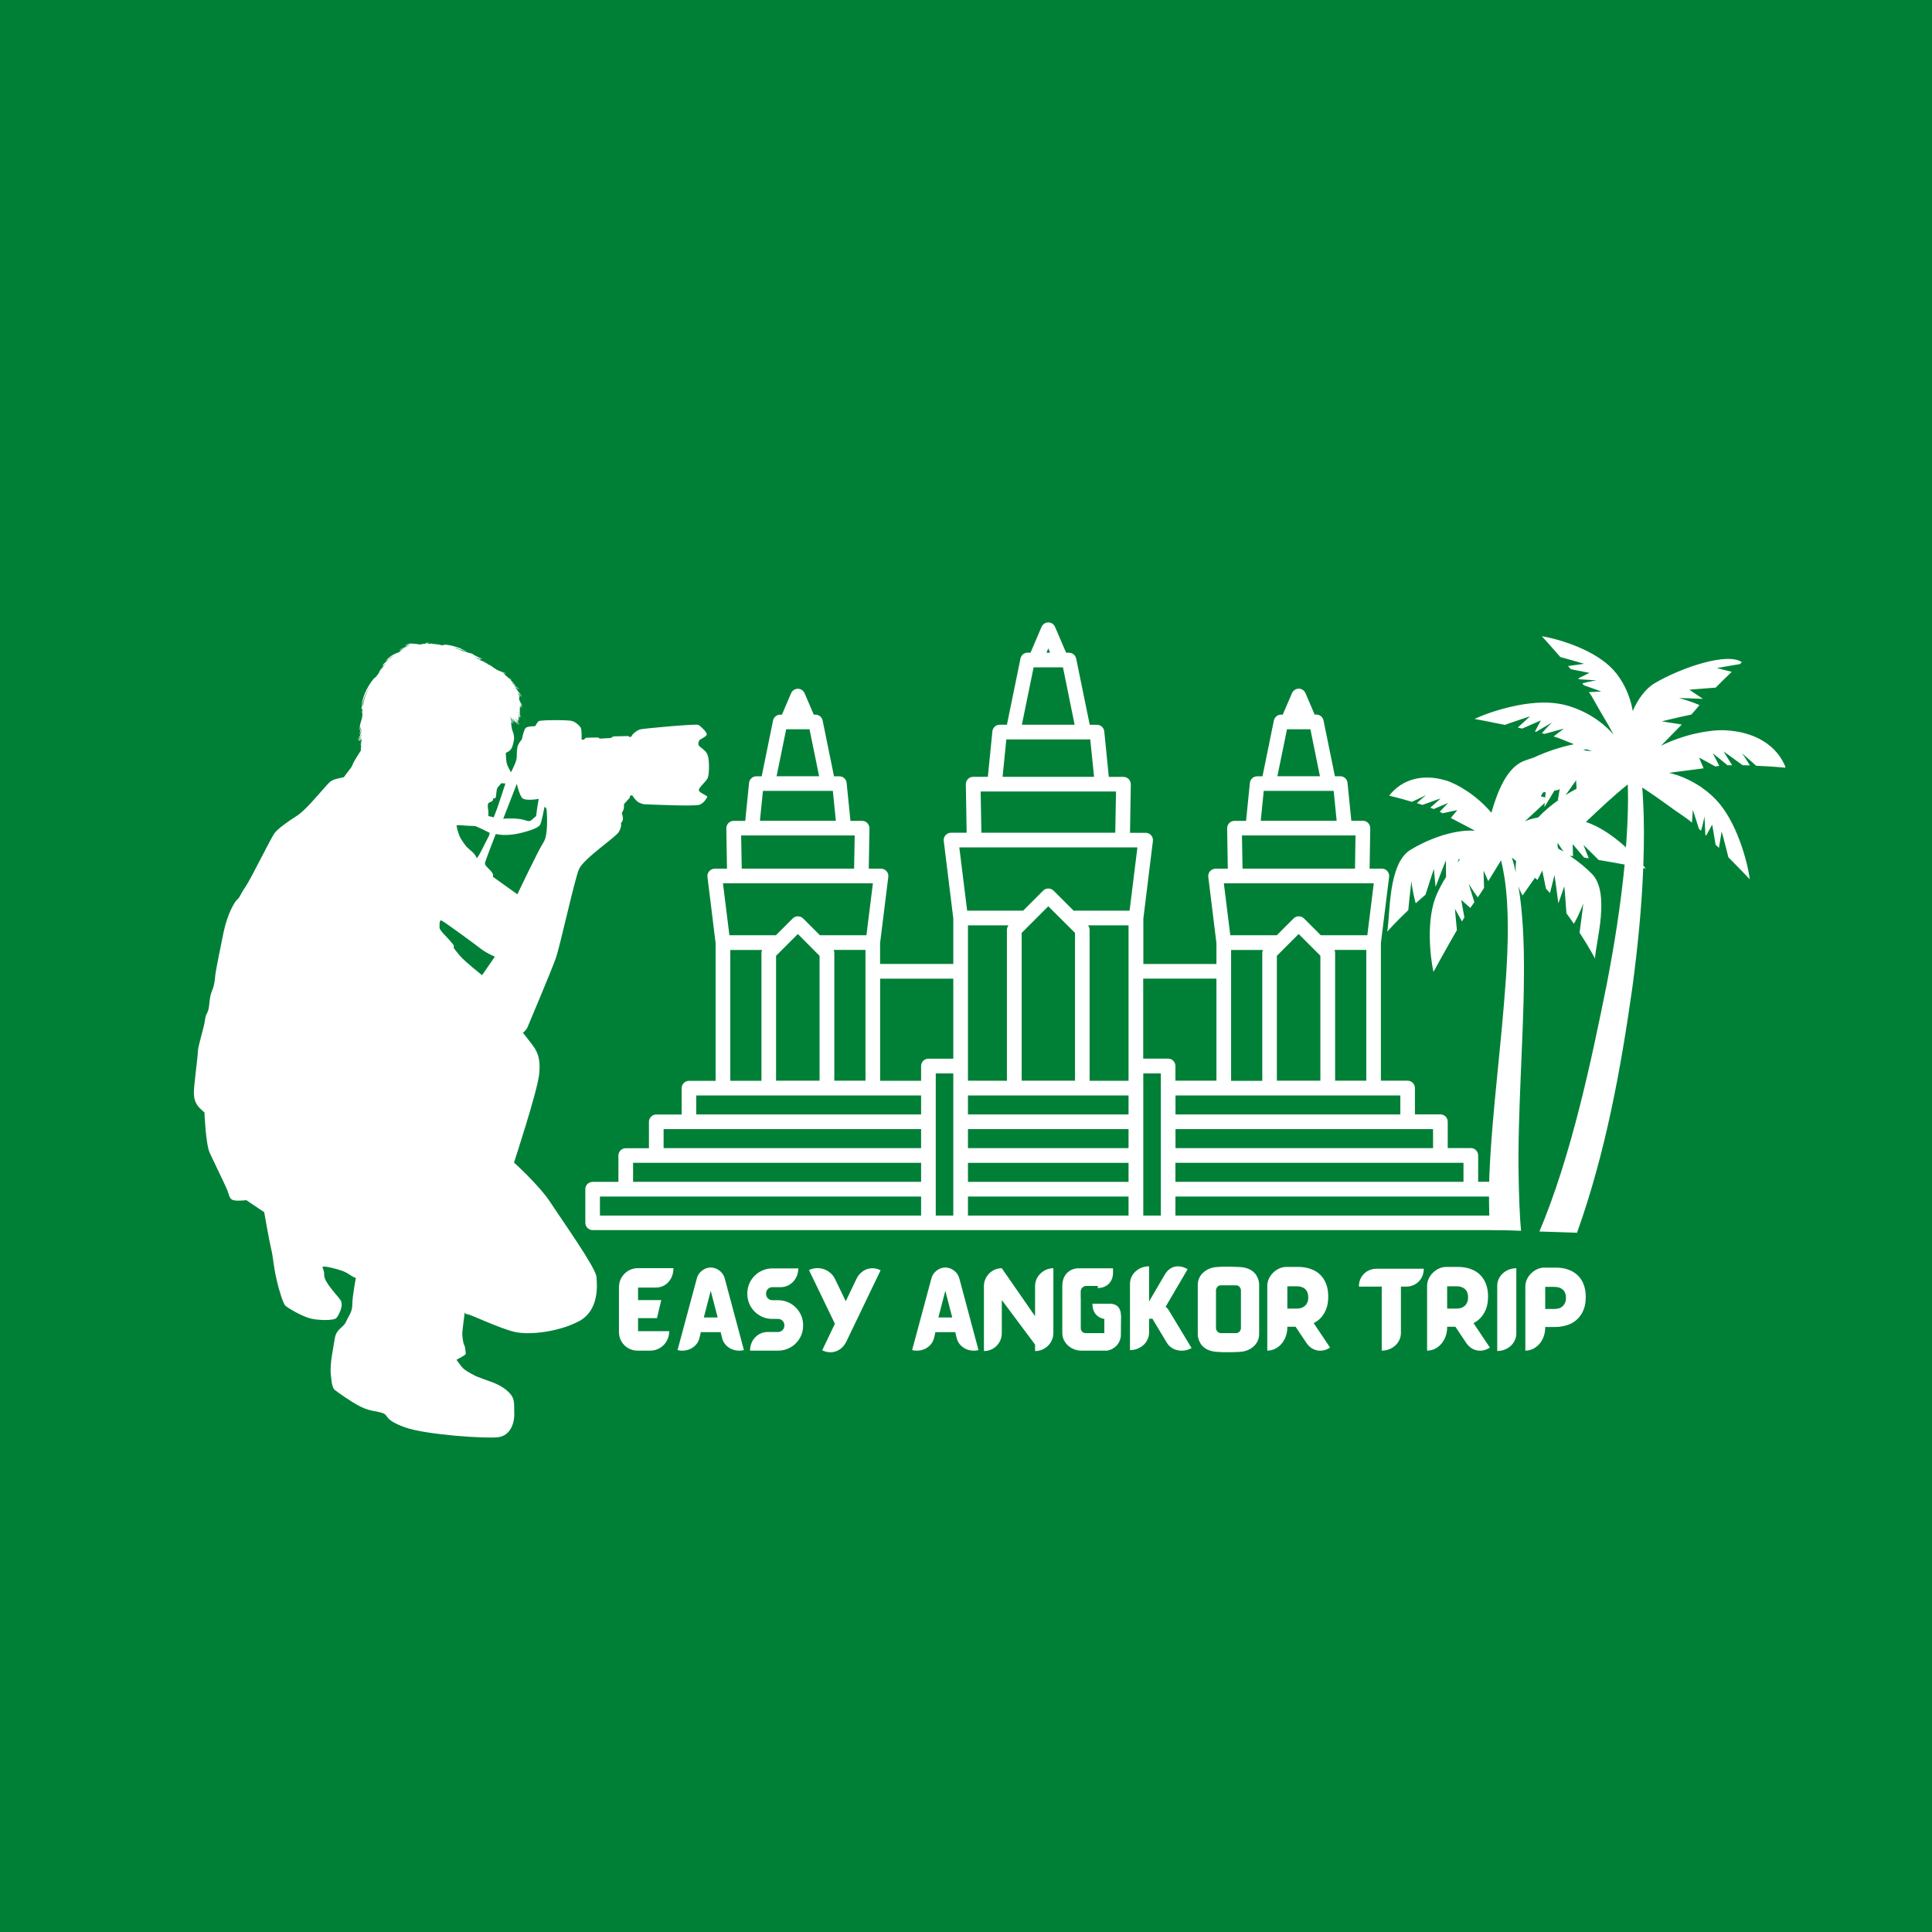
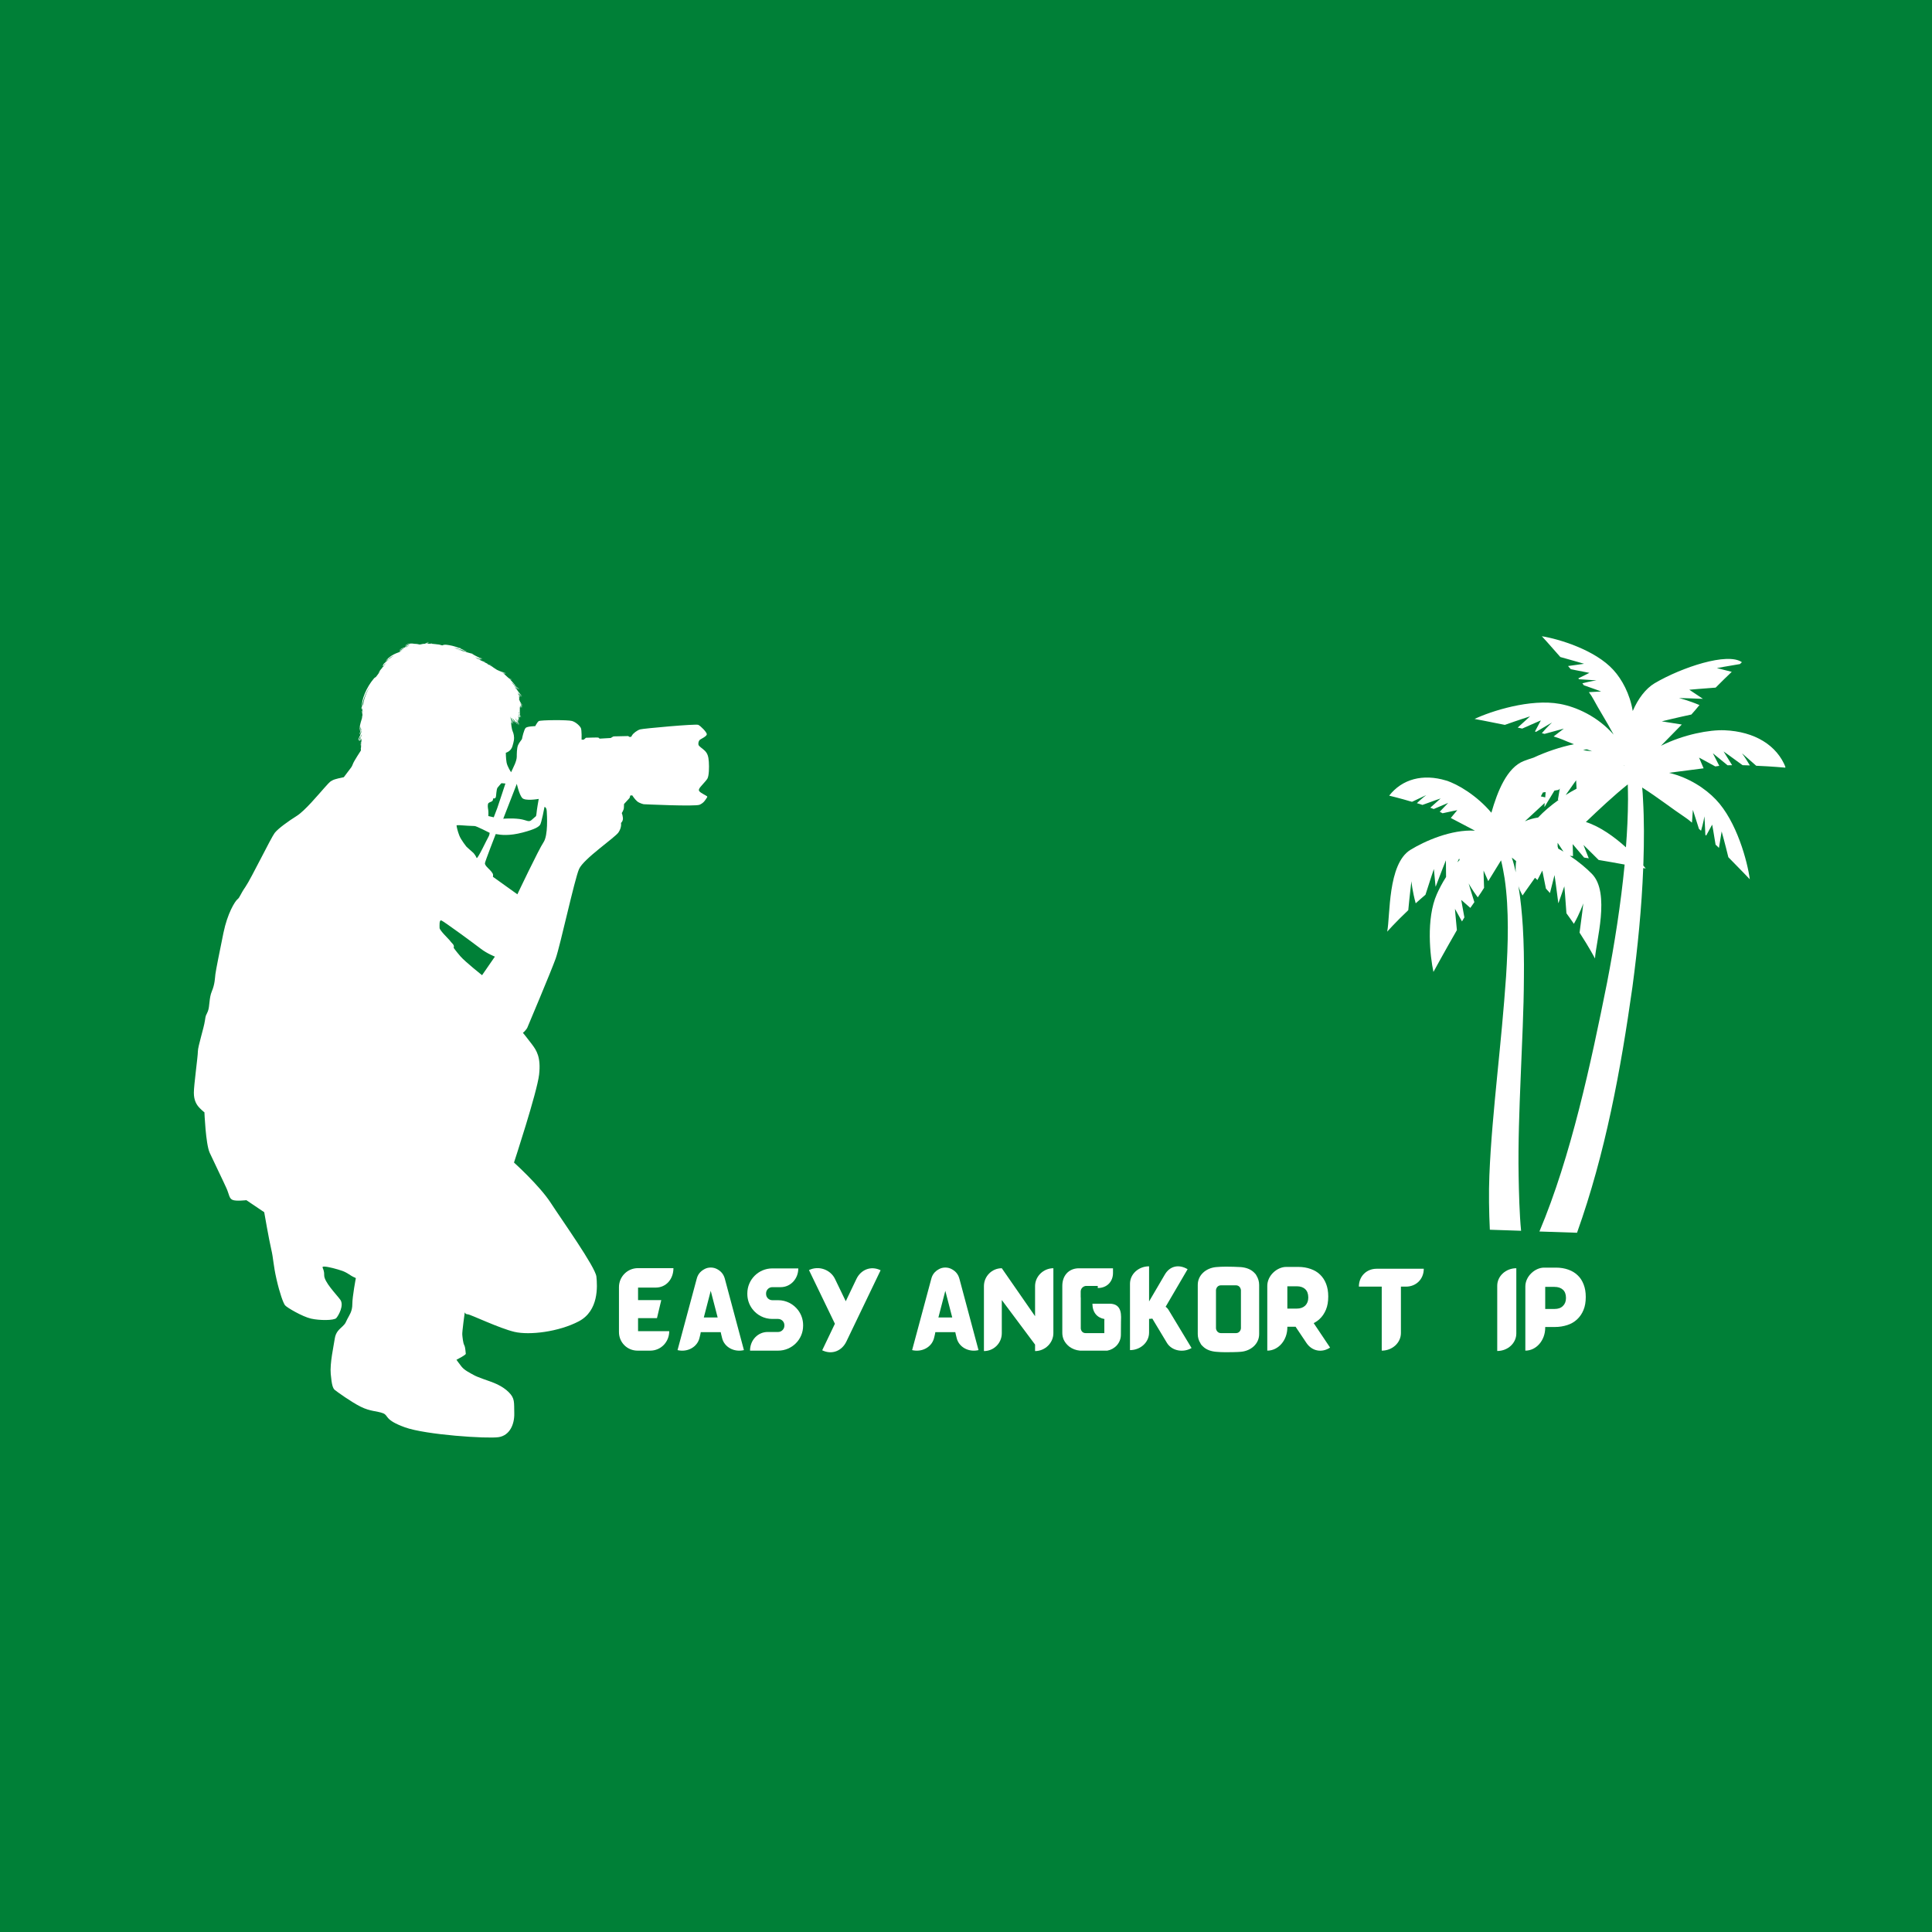
<svg xmlns="http://www.w3.org/2000/svg" width="1500" viewBox="0 0 1125 1125" height="1500" preserveAspectRatio="xMidYMid meet">
  <defs>
    <g />
    <clipPath id="eb195b8633">
      <path d="M 340.793 362.359 L 879.703 362.359 L 879.703 716.359 L 340.793 716.359 Z M 340.793 362.359 " clip-rule="nonzero" />
    </clipPath>
    <clipPath id="3f828c94c1">
      <path d="M 112.5 373.617 L 413 373.617 L 413 837.867 L 112.5 837.867 Z M 112.5 373.617 " clip-rule="nonzero" />
    </clipPath>
    <clipPath id="c755e295f5">
-       <path d="M 807 370 L 1040 370 L 1040 718 L 807 718 Z M 807 370 " clip-rule="nonzero" />
+       <path d="M 807 370 L 1040 370 L 1040 718 L 807 718 Z " clip-rule="nonzero" />
    </clipPath>
    <clipPath id="1a7bb91e58">
      <path d="M 811.848 367.609 L 1041.969 375.262 L 1030.453 721.57 L 800.328 713.918 Z M 811.848 367.609 " clip-rule="nonzero" />
    </clipPath>
    <clipPath id="4760cf3e6e">
      <path d="M 1042.227 375.273 L 812.105 367.617 L 800.586 713.926 L 1030.711 721.582 Z M 1042.227 375.273 " clip-rule="nonzero" />
    </clipPath>
  </defs>
  <rect x="-112.5" width="1350" fill="#ffffff" y="-112.5" height="1350" fill-opacity="1" />
  <rect x="-112.5" width="1350" fill="#ffffff" y="-112.5" height="1350" fill-opacity="1" />
  <rect x="-112.5" width="1350" fill="#008037" y="-112.5" height="1350" fill-opacity="1" />
  <g clip-path="url(#eb195b8633)">
-     <path fill="#ffffff" d="M 345.066 688.211 L 360.102 688.211 L 360.102 672.871 C 360.102 670.52 362.023 668.598 364.371 668.598 L 377.871 668.598 L 377.871 653.258 C 377.871 650.906 379.793 648.984 382.145 648.984 L 396.922 648.984 L 396.922 633.645 C 396.922 631.293 398.844 629.371 401.195 629.371 L 416.699 629.371 L 416.699 549.168 L 411.957 510.625 C 411.789 509.426 412.172 508.188 412.984 507.289 C 413.797 506.395 414.949 505.836 416.188 505.836 L 423.32 505.836 L 422.938 482.336 C 422.938 481.184 423.363 480.07 424.176 479.258 C 424.988 478.445 426.055 477.977 427.207 477.977 L 433.957 477.977 L 436.18 455.887 C 436.391 453.707 438.23 452.039 440.406 452.039 L 443.527 452.039 L 450.148 419.566 C 450.574 417.555 452.281 416.145 454.332 416.145 L 455.316 416.145 L 460.656 403.668 C 461.34 402.09 462.875 401.062 464.586 401.062 C 466.293 401.062 467.832 402.09 468.516 403.668 L 473.855 416.145 L 474.836 416.145 C 476.887 416.145 478.598 417.555 479.023 419.566 L 485.645 452.039 L 488.762 452.039 C 490.941 452.039 492.777 453.707 492.992 455.887 L 495.211 477.977 L 502.004 477.977 C 503.156 477.977 504.27 478.445 505.039 479.258 C 505.805 480.07 506.277 481.184 506.277 482.336 L 505.891 505.836 L 513.027 505.836 C 514.266 505.836 515.418 506.352 516.23 507.289 C 517.039 508.188 517.426 509.426 517.254 510.625 L 512.469 549.168 L 512.469 561.301 L 555.102 561.301 L 555.102 534.809 L 549.547 489.684 C 549.379 488.488 549.762 487.25 550.574 486.352 C 551.383 485.453 552.539 484.898 553.777 484.898 L 562.875 484.898 L 562.406 456.699 C 562.406 455.543 562.832 454.434 563.645 453.621 C 564.457 452.809 565.523 452.34 566.676 452.34 L 575.219 452.34 L 577.867 425.848 C 578.082 423.668 579.918 422 582.098 422 L 586.328 422 L 594.23 383.457 C 594.656 381.449 596.363 380.039 598.414 380.039 L 600.082 380.039 L 606.488 365.039 C 607.172 363.461 608.711 362.434 610.418 362.434 C 612.129 362.434 613.664 363.461 614.348 365.039 L 620.797 380.082 L 622.465 380.082 C 624.516 380.082 626.223 381.492 626.652 383.5 L 634.555 422.043 L 638.781 422.043 C 640.961 422.043 642.797 423.711 643.012 425.891 L 645.66 452.383 L 654.203 452.383 C 655.355 452.383 656.465 452.852 657.234 453.664 C 658.004 454.477 658.473 455.586 658.473 456.738 L 658.004 484.941 L 667.102 484.941 C 668.34 484.941 669.496 485.453 670.309 486.395 C 671.117 487.293 671.504 488.531 671.332 489.727 L 665.777 534.852 L 665.777 561.344 L 708.324 561.344 L 708.324 549.168 L 703.582 510.625 C 703.41 509.426 703.797 508.188 704.609 507.289 C 705.418 506.395 706.574 505.836 707.812 505.836 L 714.945 505.836 L 714.562 482.336 C 714.562 481.184 714.988 480.07 715.801 479.258 C 716.609 478.445 717.68 477.977 718.832 477.977 L 725.582 477.977 L 727.805 455.887 C 728.016 453.707 729.852 452.039 732.031 452.039 L 735.148 452.039 L 741.77 419.566 C 742.199 417.555 743.906 416.145 745.957 416.145 L 746.941 416.145 L 752.32 403.625 C 753.004 402.047 754.543 401.02 756.25 401.02 C 757.961 401.02 759.5 402.047 760.184 403.625 L 765.52 416.105 L 766.504 416.105 C 768.555 416.105 770.262 417.512 770.691 419.523 L 777.312 451.996 L 780.43 451.996 C 782.609 451.996 784.445 453.664 784.656 455.844 L 786.879 477.934 L 793.629 477.934 C 794.781 477.934 795.891 478.406 796.66 479.215 C 797.43 480.027 797.898 481.141 797.898 482.293 L 797.516 505.793 L 804.648 505.793 C 805.887 505.793 807.043 506.309 807.852 507.246 C 808.664 508.145 809.051 509.383 808.879 510.582 L 804.094 549.125 L 804.094 629.285 L 819.645 629.285 C 821.992 629.285 823.914 631.207 823.914 633.559 L 823.914 648.898 L 838.738 648.898 C 841.086 648.898 843.008 650.82 843.008 653.172 L 843.008 668.512 L 856.465 668.512 C 858.812 668.512 860.734 670.434 860.734 672.785 L 860.734 688.125 L 875.773 688.125 C 878.121 688.125 880.043 690.047 880.043 692.398 L 880.043 712.012 C 880.043 714.363 878.121 716.285 875.773 716.285 L 345.109 716.285 C 342.758 716.285 340.836 714.363 340.836 712.012 L 340.836 692.398 C 340.793 690.133 342.715 688.211 345.066 688.211 Z M 368.645 677.102 L 368.645 688.168 L 536.348 688.168 L 536.348 677.102 Z M 386.414 657.488 L 386.414 668.555 L 536.348 668.555 L 536.348 657.488 Z M 405.422 637.875 L 405.422 648.941 L 536.348 648.941 L 536.348 637.875 Z M 503.969 565.574 L 503.969 553.141 L 485.473 553.141 C 485.688 553.652 485.816 554.207 485.816 554.766 L 485.816 629.285 L 503.969 629.285 Z M 465.312 544.594 L 464.586 543.867 L 463.859 544.594 L 455.316 553.141 L 451.898 556.559 L 451.898 629.285 L 477.23 629.285 L 477.23 556.559 L 473.812 553.141 Z M 443.398 629.328 L 443.398 554.805 C 443.398 554.25 443.527 553.695 443.738 553.184 L 425.242 553.184 L 425.242 629.328 Z M 471.379 424.648 L 457.793 424.648 L 452.199 451.996 L 476.973 451.996 Z M 484.961 460.543 L 444.254 460.543 L 442.5 477.934 L 486.711 477.934 Z M 497.691 486.48 L 431.566 486.48 L 431.906 505.793 L 497.348 505.793 Z M 501.535 514.34 L 420.973 514.34 L 424.73 544.594 L 451.812 544.594 L 461.594 534.809 C 462.406 533.996 463.477 533.57 464.629 533.57 C 465.781 533.57 466.848 534.039 467.66 534.809 L 477.441 544.594 L 504.523 544.594 L 508.285 514.34 Z M 512.512 569.848 L 512.512 629.328 L 536.348 629.328 L 536.348 620.738 C 536.348 618.391 538.27 616.465 540.621 616.465 L 555.102 616.465 L 555.102 569.891 L 512.512 569.891 Z M 563.645 668.555 L 657.148 668.555 L 657.148 657.488 L 563.645 657.488 Z M 563.645 688.211 L 657.148 688.211 L 657.148 677.145 L 563.645 677.145 Z M 657.148 620.695 L 657.148 538.824 L 633.57 538.824 C 634.168 539.594 634.469 540.492 634.469 541.477 L 634.469 629.328 L 657.148 629.328 Z M 612.98 530.277 L 610.418 527.715 L 607.855 530.277 L 599.312 538.824 L 594.914 543.227 L 594.914 629.285 L 625.969 629.285 L 625.969 543.227 L 621.566 538.824 Z M 657.148 648.941 L 657.148 637.875 L 563.645 637.875 L 563.645 648.941 Z M 586.328 629.328 L 586.328 541.477 C 586.328 540.492 586.668 539.594 587.223 538.824 L 563.645 538.824 L 563.645 629.285 Z M 610.418 377.562 L 609.352 380.082 L 611.488 380.082 Z M 618.961 388.586 L 601.875 388.586 L 595.039 422 L 625.754 422 Z M 634.852 430.547 L 585.984 430.547 L 583.805 452.34 L 637.074 452.34 Z M 649.844 460.887 L 571.035 460.887 L 571.461 484.898 L 649.418 484.898 Z M 653.605 493.445 L 558.605 493.445 L 563.176 530.277 L 595.766 530.277 L 607.43 518.613 C 608.238 517.801 609.309 517.375 610.461 517.375 C 611.613 517.375 612.684 517.844 613.492 518.613 L 625.156 530.277 L 657.75 530.277 L 662.32 493.445 Z M 665.695 569.848 L 665.695 616.426 L 680.176 616.426 C 682.523 616.426 684.445 618.348 684.445 620.695 L 684.445 629.285 L 708.324 629.285 L 708.324 569.848 Z M 735.023 629.328 L 735.023 554.805 C 735.023 554.25 735.148 553.695 735.363 553.184 L 716.867 553.184 L 716.867 629.371 L 735.023 629.371 Z M 768.895 556.559 L 765.477 553.141 L 756.934 544.594 L 756.211 543.867 L 755.484 544.594 L 746.941 553.141 L 743.523 556.559 L 743.523 629.285 L 768.852 629.285 L 768.852 556.559 Z M 763.043 424.648 L 749.418 424.648 L 743.82 451.996 L 768.598 451.996 Z M 776.586 460.543 L 735.875 460.543 L 734.125 477.934 L 778.336 477.934 Z M 789.312 486.48 L 723.188 486.48 L 723.531 505.793 L 789.016 505.793 Z M 793.203 514.34 L 712.637 514.34 L 716.398 544.594 L 743.48 544.594 L 753.262 534.809 C 754.074 533.996 755.141 533.57 756.293 533.57 C 757.449 533.57 758.516 534.039 759.328 534.809 L 769.109 544.594 L 796.191 544.594 L 799.949 514.34 Z M 795.594 553.141 L 777.098 553.141 C 777.312 553.652 777.438 554.207 777.438 554.766 L 777.438 629.285 L 795.594 629.285 Z M 815.414 637.875 L 684.488 637.875 L 684.488 648.941 L 815.414 648.941 Z M 834.465 657.488 L 684.488 657.488 L 684.488 668.555 L 834.465 668.555 Z M 852.191 677.102 L 684.445 677.102 L 684.445 688.168 L 852.191 688.168 Z M 871.5 696.758 L 684.445 696.758 L 684.445 707.824 L 871.5 707.824 Z M 675.945 707.824 L 675.945 625.055 L 665.734 625.055 L 665.734 707.824 Z M 657.148 696.758 L 563.645 696.758 L 563.645 707.824 L 657.148 707.824 Z M 555.102 707.824 L 555.102 625.055 L 544.891 625.055 L 544.891 707.824 Z M 349.336 707.824 L 536.348 707.824 L 536.348 696.758 L 349.336 696.758 Z M 349.336 707.824 " fill-opacity="1" fill-rule="nonzero" />
-   </g>
+     </g>
  <g fill="#ffffff" fill-opacity="1">
    <g transform="translate(358.434, 786.475)">
      <g>
        <path d="M 13.105 -18.918 L 24.121 -18.918 L 26.617 -29.422 L 13.105 -29.422 L 13.105 -36.715 L 23.355 -36.715 C 29.574 -36.715 33.707 -41.762 33.707 -48.035 L 13.004 -48.035 C 6.934 -48.035 1.988 -43.09 1.988 -36.969 L 1.988 -10.809 C 1.988 -4.793 6.781 0 12.801 0 L 20.191 0 C 26.414 0 31.258 -5.047 31.258 -11.32 L 13.105 -11.32 Z M 13.105 -18.918 " />
      </g>
    </g>
  </g>
  <g fill="#ffffff" fill-opacity="1">
    <g transform="translate(394.176, 786.475)">
      <g>
        <path d="M 27.945 -41.66 C 27.281 -44.262 25.902 -46.047 23.66 -47.32 C 22.438 -48.035 21.109 -48.391 19.684 -48.391 C 18.254 -48.391 16.93 -48.035 15.758 -47.32 C 13.512 -46.047 12.086 -44.262 11.473 -41.66 L 0.355 -0.305 C 6.117 1.07 11.777 -2.039 13.105 -7.293 L 13.664 -9.586 L 13.871 -10.758 L 25.496 -10.758 L 25.75 -9.586 L 26.312 -7.293 C 27.586 -2.039 33.297 1.07 39.008 -0.305 Z M 23.711 -19.324 L 15.656 -19.324 L 19.684 -34.828 Z M 23.711 -19.324 " />
      </g>
    </g>
  </g>
  <g fill="#ffffff" fill-opacity="1">
    <g transform="translate(433.794, 786.475)">
      <g>
        <path d="M 30.953 -23.559 C 28.301 -27.078 24.07 -29.371 19.324 -29.371 L 15.91 -29.371 C 13.922 -29.371 12.289 -31.004 12.289 -32.992 L 12.289 -33.348 C 12.289 -35.336 13.922 -36.969 15.91 -36.969 L 20.805 -36.969 C 26.465 -36.969 31.055 -41.711 31.055 -47.883 L 15.91 -47.883 C 7.902 -47.883 1.375 -41.355 1.375 -33.348 L 1.375 -32.992 C 1.375 -29.73 2.449 -26.719 4.285 -24.273 C 6.934 -20.754 11.117 -18.461 15.91 -18.461 L 19.324 -18.461 C 21.266 -18.461 22.945 -16.828 22.945 -14.891 L 22.945 -14.48 C 22.945 -12.543 21.266 -10.863 19.324 -10.863 L 13.207 -10.863 C 7.547 -10.863 2.957 -6.172 2.957 0 L 19.324 0 C 27.332 0 33.859 -6.477 33.859 -14.48 L 33.859 -14.891 C 33.859 -18.102 32.789 -21.109 30.953 -23.559 Z M 30.953 -23.559 " />
      </g>
    </g>
  </g>
  <g fill="#ffffff" fill-opacity="1">
    <g transform="translate(468.517, 786.475)">
      <g>
        <path d="M 30.188 -41.762 L 23.965 -28.762 L 17.695 -41.762 C 15.145 -47.066 8.363 -49.719 2.551 -46.914 L 17.645 -15.656 L 10.25 -0.203 C 16.062 2.602 21.773 0.051 24.324 -5.305 L 44.262 -46.812 C 38.5 -49.617 32.738 -47.066 30.188 -41.762 Z M 30.188 -41.762 " />
      </g>
    </g>
  </g>
  <g fill="#ffffff" fill-opacity="1">
    <g transform="translate(515.478, 786.475)">
      <g />
    </g>
  </g>
  <g fill="#ffffff" fill-opacity="1">
    <g transform="translate(530.774, 786.475)">
      <g>
        <path d="M 27.945 -41.66 C 27.281 -44.262 25.902 -46.047 23.66 -47.32 C 22.438 -48.035 21.109 -48.391 19.684 -48.391 C 18.254 -48.391 16.93 -48.035 15.758 -47.32 C 13.512 -46.047 12.086 -44.262 11.473 -41.66 L 0.355 -0.305 C 6.117 1.07 11.777 -2.039 13.105 -7.293 L 13.664 -9.586 L 13.871 -10.758 L 25.496 -10.758 L 25.75 -9.586 L 26.312 -7.293 C 27.586 -2.039 33.297 1.07 39.008 -0.305 Z M 23.711 -19.324 L 15.656 -19.324 L 19.684 -34.828 Z M 23.711 -19.324 " />
      </g>
    </g>
  </g>
  <g fill="#ffffff" fill-opacity="1">
    <g transform="translate(570.392, 786.475)">
      <g>
        <path d="M 32.328 -37.582 L 32.328 -20.039 L 12.953 -47.984 C 7.191 -47.984 2.551 -43.293 2.551 -37.582 L 2.551 0.254 C 8.312 0.254 12.953 -4.387 12.953 -10.148 L 12.953 -29.473 L 32.328 -3.52 L 32.328 0.254 C 38.09 0.254 42.988 -4.438 42.988 -10.199 L 42.988 -47.984 C 37.223 -47.984 32.328 -43.293 32.328 -37.582 Z M 32.328 -37.582 " />
      </g>
    </g>
  </g>
  <g fill="#ffffff" fill-opacity="1">
    <g transform="translate(616.026, 786.475)">
      <g>
        <path d="M 3.418 -6.273 C 4.129 -4.742 5.305 -3.367 6.68 -2.293 C 8.414 -1.02 10.504 -0.203 12.852 0 L 28.762 0 C 32.992 -0.766 36.664 -4.387 36.664 -9.281 L 36.715 -16.574 C 36.715 -19.684 37.887 -27.332 30.086 -27.332 L 20.09 -27.332 C 20.09 -22.285 22.793 -19.172 27.078 -18.41 C 27.078 -18.102 27.027 -17.746 27.027 -17.438 L 27.027 -10.199 L 16.164 -10.199 C 14.531 -10.199 13.512 -11.27 13.309 -12.852 L 13.309 -30.699 C 13.258 -30.852 13.258 -31.055 13.258 -31.207 L 13.258 -34.473 C 13.258 -34.676 13.258 -34.828 13.309 -34.93 C 13.512 -36.41 14.84 -37.531 16.266 -37.684 L 23.203 -37.684 L 23.203 -36.461 C 28.605 -36.461 32.074 -40.234 32.074 -45.23 L 32.074 -47.934 L 11.574 -47.934 C 6.223 -47.629 2.551 -43.699 2.551 -37.684 C 2.551 -37.684 2.551 -37.633 2.551 -37.582 L 2.551 -10.352 C 2.551 -8.871 2.855 -7.547 3.418 -6.273 Z M 3.418 -6.273 " />
      </g>
    </g>
  </g>
  <g fill="#ffffff" fill-opacity="1">
    <g transform="translate(655.44, 786.475)">
      <g>
        <path d="M 25.293 -23.254 C 24.629 -24.375 24.273 -24.832 23.305 -25.547 L 36.102 -47.422 C 30.852 -50.535 25.699 -49.207 22.844 -44.312 L 13.664 -28.656 L 13.664 -49.105 C 7.496 -49.105 2.551 -44.566 2.551 -38.906 L 2.551 -0.305 C 8.668 -0.305 13.664 -4.844 13.664 -10.504 L 13.664 -18.512 C 14.277 -18.461 14.941 -18.562 15.551 -18.664 L 24.016 -4.59 C 26.926 0.254 33.656 1.324 38.398 -1.531 Z M 25.293 -23.254 " />
      </g>
    </g>
  </g>
  <g fill="#ffffff" fill-opacity="1">
    <g transform="translate(694.905, 786.475)">
      <g>
        <path d="M 36.766 -43.648 C 36.461 -44.312 35.949 -44.977 35.234 -45.586 C 33.297 -47.473 30.594 -48.391 27.688 -48.648 C 25.957 -48.801 20.906 -48.902 18.969 -48.902 C 16.879 -48.902 14.992 -48.801 13.156 -48.648 C 7.344 -48.086 2.551 -44.008 2.551 -38.297 L 2.551 -9.637 C 2.551 -7.699 3.109 -5.863 4.078 -4.336 C 4.387 -3.621 4.895 -3.008 5.609 -2.398 C 7.547 -0.512 10.25 0.406 13.156 0.664 C 14.891 0.816 16.727 0.918 18.715 0.918 C 20.754 0.918 25.852 0.867 27.688 0.664 C 33.504 0.152 38.297 -3.926 38.297 -9.637 L 38.297 -38.297 C 38.297 -40.234 37.734 -42.07 36.766 -43.648 Z M 27.688 -12.902 C 27.434 -11.32 26.414 -10.199 24.73 -10.199 L 16.113 -10.199 C 14.48 -10.199 13.41 -11.32 13.156 -12.902 L 13.156 -35.336 C 13.41 -36.918 14.43 -38.039 16.113 -38.039 L 24.73 -38.039 C 26.414 -38.039 27.434 -36.918 27.688 -35.285 Z M 27.688 -12.902 " />
      </g>
    </g>
  </g>
  <g fill="#ffffff" fill-opacity="1">
    <g transform="translate(735.849, 786.475)">
      <g>
        <path d="M 29.117 -16.012 C 30.391 -16.676 31.512 -17.438 32.48 -18.355 C 34.113 -19.836 35.336 -21.672 36.254 -23.863 C 37.172 -26.059 37.582 -28.605 37.582 -31.461 L 37.582 -31.617 C 37.582 -34.316 37.172 -36.715 36.359 -38.855 C 35.543 -40.996 34.367 -42.781 32.84 -44.262 C 31.359 -45.742 29.473 -46.812 27.332 -47.574 C 25.191 -48.34 22.742 -48.75 20.141 -48.75 L 13.105 -48.75 C 7.852 -48.75 2.09 -43.801 2.09 -37.684 L 2.09 0 C 8.516 0 13.77 -6.016 13.77 -13.512 L 13.77 -13.922 L 18.562 -13.922 L 24.883 -4.488 C 28.098 0.305 33.859 1.43 38.652 -1.785 Z M 13.77 -37.48 L 19.223 -37.48 C 21.367 -37.48 22.996 -36.918 24.172 -35.797 C 25.344 -34.727 25.957 -33.094 25.957 -31.004 L 25.957 -30.852 C 25.957 -28.914 25.344 -27.383 24.172 -26.211 C 22.996 -25.09 21.367 -24.477 19.273 -24.477 L 13.77 -24.477 Z M 13.77 -37.48 " />
      </g>
    </g>
  </g>
  <g fill="#ffffff" fill-opacity="1">
    <g transform="translate(776.231, 786.475)">
      <g />
    </g>
  </g>
  <g fill="#ffffff" fill-opacity="1">
    <g transform="translate(791.528, 786.475)">
      <g>
        <path d="M 10.047 -47.68 C 4.336 -47.68 -0.254 -43.445 -0.254 -37.277 L 13.055 -37.277 L 13.055 0 C 19.223 0 24.223 -4.59 24.223 -10.25 L 24.223 -37.277 L 27.23 -37.277 C 32.941 -37.277 37.531 -41.508 37.531 -47.68 Z M 10.047 -47.68 " />
      </g>
    </g>
  </g>
  <g fill="#ffffff" fill-opacity="1">
    <g transform="translate(828.902, 786.475)">
      <g>
-         <path d="M 29.117 -16.012 C 30.391 -16.676 31.512 -17.438 32.48 -18.355 C 34.113 -19.836 35.336 -21.672 36.254 -23.863 C 37.172 -26.059 37.582 -28.605 37.582 -31.461 L 37.582 -31.617 C 37.582 -34.316 37.172 -36.715 36.359 -38.855 C 35.543 -40.996 34.367 -42.781 32.84 -44.262 C 31.359 -45.742 29.473 -46.812 27.332 -47.574 C 25.191 -48.34 22.742 -48.75 20.141 -48.75 L 13.105 -48.75 C 7.852 -48.75 2.09 -43.801 2.09 -37.684 L 2.09 0 C 8.516 0 13.77 -6.016 13.77 -13.512 L 13.77 -13.922 L 18.562 -13.922 L 24.883 -4.488 C 28.098 0.305 33.859 1.43 38.652 -1.785 Z M 13.77 -37.48 L 19.223 -37.48 C 21.367 -37.48 22.996 -36.918 24.172 -35.797 C 25.344 -34.727 25.957 -33.094 25.957 -31.004 L 25.957 -30.852 C 25.957 -28.914 25.344 -27.383 24.172 -26.211 C 22.996 -25.09 21.367 -24.477 19.273 -24.477 L 13.77 -24.477 Z M 13.77 -37.48 " />
-       </g>
+         </g>
    </g>
  </g>
  <g fill="#ffffff" fill-opacity="1">
    <g transform="translate(869.285, 786.475)">
      <g>
        <path d="M 2.551 -37.785 L 2.551 0.203 C 8.719 0.203 13.664 -4.387 13.664 -9.996 L 13.664 -47.984 C 7.547 -47.984 2.551 -43.395 2.551 -37.785 Z M 2.551 -37.785 " />
      </g>
    </g>
  </g>
  <g fill="#ffffff" fill-opacity="1">
    <g transform="translate(885.652, 786.475)">
      <g>
        <path d="M 36.512 -38.5 C 35.695 -40.641 34.574 -42.426 33.043 -43.855 C 31.512 -45.332 29.73 -46.402 27.586 -47.168 C 25.445 -47.934 23.047 -48.34 20.398 -48.34 L 13.461 -48.34 C 8.262 -48.34 2.551 -43.395 2.551 -37.328 L 2.551 0 C 8.922 0 14.125 -5.965 14.125 -13.359 L 14.125 -13.77 L 19.836 -13.77 C 22.387 -13.77 24.781 -14.176 26.977 -14.891 C 29.219 -15.605 31.105 -16.727 32.688 -18.203 C 34.266 -19.684 35.543 -21.52 36.41 -23.66 C 37.328 -25.852 37.734 -28.352 37.734 -31.207 L 37.734 -31.309 C 37.734 -34.012 37.328 -36.41 36.512 -38.5 Z M 26.211 -30.594 C 26.211 -28.656 25.598 -27.129 24.426 -26.008 C 23.254 -24.832 21.672 -24.273 19.582 -24.273 L 14.125 -24.273 L 14.125 -37.121 L 19.531 -37.121 C 21.621 -37.121 23.254 -36.562 24.426 -35.492 C 25.598 -34.422 26.211 -32.84 26.211 -30.75 Z M 26.211 -30.594 " />
      </g>
    </g>
  </g>
  <g clip-path="url(#3f828c94c1)">
    <path fill="#ffffff" d="M 115.223 612.238 C 115.223 609.312 118.742 598.492 119.305 594.41 C 119.895 590.301 119.895 591.777 121.051 588.852 C 122.207 585.926 121.641 581.254 123.387 577.145 C 125.133 573.039 125.133 569.547 125.43 567.211 C 125.727 564.875 127.766 554.645 130.105 543.234 C 132.441 531.82 136.82 524.812 138.297 523.633 C 139.75 522.477 139.75 521 142.973 516.328 C 146.195 511.656 157.883 487.652 159.949 485.02 C 161.992 482.391 168.145 478.012 172.82 475.086 C 177.492 472.16 185.258 462.816 189.074 458.547 C 192.887 454.305 192.16 455.324 193.453 454.465 C 194.77 453.578 200.195 452.559 200.195 452.559 L 203.848 447.727 C 203.848 447.727 205.004 446.41 205.461 444.934 C 205.891 443.48 210.133 437.039 210.133 437.039 C 210.133 437.039 210.133 436.637 210.16 436.02 C 210.133 436.098 210.109 436.207 210.133 436.312 C 210.027 436.02 210.055 435.75 210.188 435.48 C 210.215 435.023 210.242 434.516 210.297 433.949 C 210.027 433.871 209.84 433.789 209.598 433.816 C 209.84 433.734 210.082 433.707 210.297 433.707 C 210.297 433.656 210.297 433.629 210.297 433.574 C 210.109 433.492 209.945 433.441 209.73 433.492 C 209.785 433.469 209.812 433.469 209.867 433.469 C 210 433.332 210.16 433.227 210.324 433.09 C 210.324 432.984 210.348 432.902 210.348 432.797 C 210.055 432.93 209.812 432.984 209.625 433.09 C 209.84 432.875 210.109 432.742 210.375 432.527 C 210.375 432.473 210.375 432.418 210.402 432.367 C 210.402 432.258 210.43 432.152 210.43 432.07 C 210.215 432.23 210.082 432.34 209.973 432.473 C 210.082 432.203 210.215 432.043 210.402 431.801 C 210.43 431.773 210.457 431.75 210.484 431.695 C 210.484 431.668 210.484 431.641 210.484 431.613 C 210.457 431.453 210.457 431.266 210.484 431.078 C 210.43 431.156 210.375 431.238 210.324 431.32 C 210.348 431.211 210.375 431.133 210.43 431.023 C 210.348 430.996 210.242 430.996 210.16 430.996 C 210.242 430.969 210.348 430.941 210.457 430.941 C 210.484 430.891 210.512 430.863 210.512 430.809 C 210.512 430.781 210.512 430.754 210.512 430.703 C 210.512 430.676 210.512 430.648 210.512 430.621 C 210.43 430.594 210.324 430.594 210.242 430.594 C 210.348 430.566 210.43 430.539 210.512 430.539 C 210.512 430.406 210.512 430.246 210.512 430.059 C 210.402 430.246 210.297 430.406 210.27 430.566 C 210.27 430.434 210.27 430.273 210.324 430.137 C 210.109 430.727 210 431.211 210.133 431.535 C 209.973 431.293 209.918 430.918 209.973 430.488 C 209.812 430.781 209.625 431.051 209.488 431.266 L 209.355 431.48 L 209.141 431.293 C 208.926 431.078 208.816 430.891 208.738 430.703 L 208.816 430.703 C 208.926 430.863 209.031 431.023 209.223 431.184 L 209.301 431.266 L 209.328 431.184 C 209.383 431.105 209.41 430.996 209.461 430.891 L 209.301 430.918 C 209.301 430.891 209.273 430.891 209.273 430.863 C 209.246 430.891 209.246 430.918 209.223 430.918 L 208.98 430.941 C 209.031 430.863 209.059 430.781 209.113 430.703 L 209.141 430.703 C 209.141 430.703 209.141 430.676 209.113 430.676 C 209.113 430.676 209.113 430.648 209.113 430.648 L 209.086 430.648 C 209.059 430.594 209.031 430.512 209.008 430.461 C 208.98 430.379 208.953 430.324 208.926 430.246 C 208.844 430.406 208.766 430.539 208.711 430.648 C 208.711 430.676 208.684 430.676 208.684 430.703 C 208.684 430.676 208.656 430.676 208.656 430.648 L 208.602 430.648 C 208.602 430.621 208.629 430.594 208.629 430.566 C 208.602 430.488 208.551 430.406 208.523 430.324 C 208.578 430.379 208.629 430.434 208.656 430.512 C 208.711 430.352 208.793 430.191 208.844 430.031 C 208.816 429.977 208.793 429.922 208.766 429.895 C 208.793 429.922 208.816 429.977 208.844 430.004 C 209.086 429.465 209.41 428.82 209.758 428.07 C 209.758 427.695 209.945 427.238 210.16 426.754 C 210.27 426.539 210.402 426.27 210.512 426.027 C 210.512 425.895 210.512 425.789 210.539 425.652 L 210.324 425.949 C 210.324 426.027 210.324 426.137 210.348 426.191 C 210.324 426.137 210.324 426.055 210.297 426.004 L 210.027 426.406 C 209.68 426.969 209.383 427.453 209.465 427.801 C 209.246 427.316 209.488 426.727 209.84 425.977 C 209.785 425.574 209.84 425.062 209.945 424.445 C 209.918 424.043 209.973 423.531 210.082 422.969 C 209.652 424.098 209.328 425.145 209.465 425.68 C 209.246 425.25 209.301 424.551 209.516 423.668 C 209.41 422.215 210.457 419.398 211.184 416.848 C 211.184 416.848 211.184 416.82 211.156 416.82 C 210.887 417.355 210.699 417.785 210.672 418.109 C 210.617 417.707 210.777 417.141 211.074 416.445 C 211.047 416.176 211.047 415.824 211.129 415.477 C 211.047 415.691 210.996 415.906 211.02 416.066 C 210.859 415.746 210.941 415.316 211.129 414.832 C 211.02 414.992 210.914 415.129 210.887 415.262 C 210.887 414.992 211.02 414.699 211.234 414.375 C 211.234 414.27 211.234 414.133 211.234 414 C 210.859 414.562 210.617 415.102 210.699 415.449 C 210.457 414.965 210.727 414.242 211.129 413.465 C 211.102 413.25 211.129 413.008 211.184 412.738 C 211.074 413.008 211.02 413.25 211.074 413.465 C 210.832 413.059 210.969 412.551 211.184 411.961 C 211.211 411.906 211.234 411.852 211.234 411.797 C 210.859 412.496 210.617 413.168 210.805 413.543 C 210.645 413.355 210.59 413.113 210.59 412.82 C 210.348 412.363 210.562 411.746 210.859 411.02 C 210.562 409.84 211.102 406.965 212.391 403.902 C 213.652 400.789 215.641 397.539 217.523 395.34 L 217.953 394.828 C 218.273 394.559 218.625 394.32 218.973 394.105 C 219.43 393.484 219.969 392.762 220.637 391.902 C 220.906 391.418 221.23 390.91 221.605 390.398 C 221.605 390.398 221.605 390.371 221.633 390.371 C 220.934 391.125 220.449 391.82 220.289 392.305 C 220.398 391.5 221.418 390.074 222.867 388.574 C 222.625 388.68 222.438 388.812 222.305 388.949 C 222.465 388.652 222.84 388.41 223.297 388.145 C 223.324 388.117 223.324 388.117 223.352 388.09 C 223.352 387.953 223.406 387.793 223.461 387.66 C 223.324 387.738 223.191 387.793 223.082 387.875 C 223.082 387.902 223.082 387.93 223.082 387.953 C 223.082 387.93 223.055 387.902 223.055 387.875 C 222.895 387.98 222.734 388.09 222.625 388.195 C 222.707 388.035 222.84 387.902 223.004 387.738 C 222.789 386.855 224.293 385.781 225.18 385.055 L 225.234 385 C 225.34 384.867 225.422 384.734 225.555 384.598 C 225.395 384.652 225.285 384.707 225.207 384.812 C 225.312 384.625 225.527 384.492 225.77 384.383 C 225.879 384.25 226.012 384.113 226.145 384.008 C 226.199 383.953 226.254 383.926 226.281 383.902 C 225.984 383.926 225.715 384.008 225.555 384.168 C 225.043 384.68 224.668 385.164 224.586 385.512 C 224.586 384.758 225.582 383.551 227.004 382.504 C 228.402 381.43 230.23 380.543 231.652 380.035 L 231.977 379.898 C 232.031 379.898 232.109 379.898 232.191 379.898 C 232.434 379.766 232.699 379.633 232.969 379.496 C 233.266 379.066 233.883 378.609 234.715 378.289 C 234.445 378.371 234.18 378.449 233.965 378.559 C 233.508 378.797 233.156 379.039 233.023 379.309 C 233.051 379.203 233.105 379.066 233.184 378.961 C 232.781 379.227 232.484 379.496 232.379 379.766 C 232.461 379.281 233.078 378.664 234.016 378.207 C 234.367 377.992 234.77 377.777 235.227 377.562 C 235.281 377.535 235.332 377.512 235.387 377.484 C 235.227 377.512 235.094 377.535 234.93 377.562 C 233.723 377.859 232.754 378.422 232.484 378.934 C 232.676 378.207 234.07 377.32 235.816 376.973 C 235.926 376.438 236.703 375.844 237.805 375.551 C 238.129 375.391 238.477 375.281 238.852 375.176 C 238.609 375.176 238.395 375.176 238.18 375.199 C 237.078 375.309 236.141 375.793 235.898 376.223 C 236.086 375.496 237.562 374.746 239.258 374.719 C 239.902 374.691 240.574 374.77 241.219 374.879 C 242.344 374.879 243.473 375.066 244.387 375.309 C 244.684 375.254 245.004 375.199 245.328 375.148 C 245.598 375.012 246.457 374.906 247.449 374.852 C 248.391 374.449 249.168 374.074 249.41 373.645 C 249.305 374.074 248.82 374.449 248.203 374.852 C 248.23 374.852 248.254 374.852 248.281 374.852 C 248.98 374.531 249.547 374.234 249.734 373.887 C 249.625 374.234 249.305 374.531 248.848 374.852 C 249.035 374.852 249.223 374.852 249.41 374.852 C 249.492 374.77 249.57 374.691 249.598 374.609 C 249.57 374.691 249.547 374.77 249.492 374.852 C 250.484 374.852 251.344 374.824 251.695 374.504 C 251.586 374.664 251.426 374.77 251.211 374.879 C 251.426 374.879 251.613 374.879 251.828 374.906 C 251.855 374.879 251.883 374.879 251.91 374.852 C 251.91 374.879 251.883 374.879 251.855 374.906 C 252.445 374.934 253.09 375.012 253.711 375.094 C 253.844 375.121 253.977 375.121 254.113 375.148 C 255.457 375.227 256.262 375.414 256.906 375.656 C 257.016 375.684 257.121 375.711 257.23 375.738 C 257.309 375.766 257.391 375.793 257.496 375.793 C 257.551 375.793 257.605 375.793 257.684 375.793 C 257.711 375.766 257.738 375.766 257.766 375.738 L 257.98 375.629 C 258.305 375.523 258.707 375.441 259.191 375.414 C 259.809 375.391 262.711 375.711 265.504 376.652 C 266.066 376.84 266.605 377.027 267.141 377.242 C 267.758 377.402 268.297 377.512 268.645 377.535 C 268.43 377.562 268.164 377.562 267.867 377.535 C 268.406 377.75 268.914 377.992 269.398 378.207 C 270.527 378.746 271.414 379.254 271.977 379.418 C 271.254 379.363 270.043 378.746 268.457 378.156 C 269.773 378.746 270.848 379.391 271.602 379.738 C 273.402 380.195 275.039 380.812 275.82 380.73 C 275.551 380.812 275.227 380.84 274.797 380.785 C 275.039 380.895 275.309 381.027 275.578 381.16 C 275.711 381.188 275.848 381.188 275.926 381.188 C 275.871 381.215 275.766 381.215 275.684 381.215 C 276.035 381.375 276.355 381.562 276.707 381.754 C 278.371 382.637 280.09 383.551 280.871 383.363 C 280.387 383.605 279.5 383.418 278.48 383.043 C 279.527 383.551 280.492 383.926 281.004 383.793 C 280.492 384.062 279.5 383.82 278.371 383.391 C 277.809 383.176 277.215 382.906 276.598 382.637 C 276.973 382.879 277.539 383.23 278.156 383.605 C 278.238 383.66 278.344 383.688 278.398 383.711 C 278.695 383.766 278.934 383.766 279.098 383.66 C 278.988 383.766 278.855 383.82 278.719 383.848 C 279.34 384.09 279.875 384.25 280.25 384.195 C 280.012 384.305 279.688 384.305 279.34 384.25 C 280.762 384.973 282.238 385.594 282.91 385.402 C 282.617 385.539 282.211 385.539 281.703 385.484 C 281.891 385.594 282.105 385.699 282.293 385.781 C 282.59 385.832 282.832 385.859 283.02 385.832 C 282.91 385.887 282.75 385.941 282.59 385.941 C 282.617 385.941 282.645 385.969 282.668 385.996 C 283.312 386.211 283.879 386.344 284.227 386.344 C 283.984 386.398 283.664 386.398 283.312 386.344 C 283.582 386.477 283.852 386.641 284.121 386.801 C 284.227 386.801 284.309 386.828 284.391 386.828 C 284.336 386.855 284.254 386.855 284.199 386.855 C 284.363 386.961 284.551 387.043 284.711 387.148 C 285.301 387.285 285.785 387.336 286.109 387.23 C 285.895 387.363 285.543 387.418 285.168 387.391 C 285.328 387.473 285.465 387.551 285.625 387.66 C 285.895 387.688 286.137 387.688 286.297 387.633 C 286.188 387.715 286 387.766 285.84 387.793 C 285.945 387.848 286.055 387.93 286.16 387.98 C 286.484 387.98 286.781 387.98 286.969 387.93 C 286.809 388.008 286.594 388.062 286.352 388.117 C 286.512 388.223 286.672 388.305 286.832 388.41 C 286.996 388.41 287.129 388.383 287.262 388.359 C 287.184 388.41 287.074 388.438 286.941 388.465 C 287.668 388.922 288.391 389.379 289.09 389.859 C 289.172 389.914 289.25 389.969 289.332 390.023 C 291.188 390.883 293.578 391.957 294.488 391.527 C 294.086 391.848 293.254 391.82 292.262 391.605 C 293.281 391.957 294.223 392.117 294.68 391.93 C 294.328 392.199 293.684 392.223 292.934 392.117 C 293.066 392.172 293.227 392.25 293.387 392.359 C 293.441 392.387 293.523 392.465 293.605 392.52 C 293.793 392.52 293.953 392.492 294.086 392.438 C 293.98 392.52 293.844 392.547 293.711 392.602 C 294.223 393.031 295.188 393.891 296.238 394.91 C 296.988 395.18 297.605 395.367 298.035 395.418 C 297.688 395.445 297.176 395.367 296.559 395.203 C 296.668 395.312 296.773 395.418 296.883 395.527 C 297.473 395.742 297.93 395.875 298.277 395.902 C 297.984 395.93 297.578 395.875 297.121 395.77 C 297.902 396.547 298.629 397.379 299.246 398.105 C 299.891 398.828 300.375 399.473 300.777 399.715 C 300.211 399.473 299.488 398.723 298.547 397.809 C 299.086 398.426 299.539 399.016 299.918 399.473 C 300.992 400.172 301.906 400.734 302.469 400.949 C 302.012 400.871 301.34 400.547 300.535 400.117 C 300.562 400.145 300.59 400.172 300.617 400.199 C 300.48 400.145 300.348 400.066 300.211 399.957 C 299.891 399.77 299.566 399.582 299.191 399.367 C 299.219 399.422 299.273 399.473 299.301 399.5 C 300.75 400.469 301.934 401.273 302.656 401.543 C 302.039 401.434 301.07 400.898 299.863 400.199 C 299.918 400.281 299.969 400.332 300.023 400.414 C 300.184 400.602 300.32 400.789 300.48 400.977 C 300.855 401.191 301.207 401.352 301.477 401.461 C 301.262 401.434 300.965 401.328 300.668 401.191 C 302.066 402.992 303.301 404.762 304.027 405.328 C 303.41 405.059 302.629 404.117 301.609 402.992 C 302.578 404.281 303.355 405.434 303.918 405.836 C 303.438 405.621 302.844 404.977 302.121 404.145 C 301.934 404.066 301.715 403.93 301.5 403.797 C 301.582 403.93 301.664 404.066 301.742 404.199 C 301.797 404.254 301.824 404.309 301.879 404.359 C 302.066 404.523 302.254 404.656 302.414 404.738 C 302.309 404.711 302.199 404.684 302.066 404.629 C 302.414 405.059 302.738 405.383 303.008 405.57 C 302.871 405.516 302.711 405.406 302.551 405.301 C 302.738 405.488 302.926 405.598 303.113 405.621 C 302.684 405.676 302.254 405.383 301.797 404.926 C 301.824 404.953 301.824 404.977 301.852 405.004 C 302.227 405.543 302.602 405.945 302.953 406 C 302.711 406.027 302.469 405.945 302.199 405.758 C 302.199 405.758 302.172 405.758 302.148 405.758 C 302.441 406.508 302.523 406.91 302.387 406.805 C 302.254 406.695 302.199 406.75 302.199 406.859 C 302.254 407.047 302.309 407.262 302.363 407.449 C 302.414 407.504 302.469 407.555 302.496 407.637 C 302.523 407.691 302.551 407.852 302.578 408.039 C 303.168 409.301 303.84 410.43 304.43 410.645 C 304 410.59 303.488 410.16 302.98 409.488 C 303.008 409.57 303.031 409.648 303.059 409.73 C 303.465 410.402 303.918 410.914 304.27 411.047 C 304 411.02 303.68 410.832 303.383 410.562 C 303.652 411.152 303.945 411.609 304.215 411.797 C 303.918 411.691 303.625 411.395 303.328 410.992 C 303.273 410.965 303.195 410.965 303.141 410.914 C 303.41 411.504 303.703 411.961 304 412.148 C 303.57 412.012 303.141 411.477 302.738 410.723 C 302.816 411.316 303.008 411.773 303.328 411.906 C 303.195 411.879 303.086 411.824 302.98 411.746 C 303.059 411.852 303.168 411.934 303.246 411.984 C 303.141 411.961 303.059 411.879 302.953 411.824 C 303.008 411.906 303.059 411.984 303.113 412.039 C 302.98 411.961 302.844 411.797 302.738 411.637 C 302.711 411.609 302.684 411.582 302.656 411.559 C 302.656 411.609 302.656 411.691 302.656 411.746 C 302.766 411.961 302.871 412.094 303.031 412.148 C 302.898 412.121 302.766 412.066 302.656 411.984 C 302.656 412.039 302.656 412.094 302.656 412.148 C 302.684 412.199 302.711 412.254 302.766 412.281 C 302.738 412.254 302.711 412.227 302.684 412.199 C 302.684 412.391 302.684 412.551 302.684 412.738 C 302.738 412.82 302.793 412.898 302.844 412.98 C 302.793 412.953 302.738 412.898 302.684 412.844 C 302.684 413.41 302.684 413.973 302.684 414.512 C 302.738 414.645 302.816 414.777 302.898 414.887 C 302.816 414.832 302.766 414.754 302.684 414.645 C 302.684 415.289 302.656 415.879 302.656 416.418 C 303.031 416.848 303.355 417.168 303.652 417.305 C 303.355 417.223 303.031 417.008 302.656 416.684 C 302.656 416.793 302.656 416.898 302.656 416.98 C 303.008 417.355 303.301 417.652 303.57 417.785 C 303.301 417.707 303.008 417.52 302.656 417.223 C 302.656 417.73 302.684 418.137 302.766 418.43 C 302.656 418.215 302.602 417.945 302.551 417.598 C 302.469 417.57 302.363 417.52 302.281 417.465 C 302.281 418.027 302.281 418.484 302.363 418.805 C 302.227 418.484 302.148 417.973 302.094 417.355 C 301.984 417.277 301.879 417.195 301.742 417.09 C 301.77 417.195 301.77 417.328 301.797 417.438 C 301.984 418.242 302.121 418.887 302.039 418.832 C 302.148 419.289 302.254 419.691 302.387 419.906 C 302.148 419.664 301.957 419.234 301.77 418.672 C 301.715 418.699 301.691 418.754 301.637 418.859 C 301.742 419.477 301.879 419.988 302.066 420.285 C 301.852 420.07 301.664 419.691 301.527 419.211 C 301.477 419.371 301.422 419.559 301.367 419.691 C 301.367 419.691 301.367 419.691 301.367 419.719 C 301.367 419.746 301.34 419.773 301.34 419.801 C 301.797 420.738 302.199 421.52 302.551 421.867 C 302.121 421.598 301.664 420.926 301.152 420.07 C 301.125 420.094 301.098 420.094 301.07 420.094 C 301.555 421.117 301.957 421.977 302.336 422.352 C 301.906 422.082 301.449 421.383 300.965 420.496 C 300.75 420.391 300.535 420.203 300.32 419.961 C 300.453 420.203 300.562 420.445 300.668 420.66 C 300.855 420.875 301.07 421.008 301.234 421.09 C 301.098 421.062 300.965 421.008 300.805 420.926 C 301.047 421.383 301.285 421.734 301.5 421.949 C 301.152 421.734 300.777 421.25 300.375 420.605 C 299.945 420.23 299.516 419.641 299.109 418.969 C 299.031 418.805 298.949 418.617 298.844 418.457 C 298.867 418.754 298.895 419.02 298.922 419.262 C 299.406 420.148 299.918 420.82 300.375 421.035 C 299.969 420.953 299.516 420.551 299.059 419.961 C 299.109 420.176 299.164 420.363 299.273 420.473 C 299.059 420.285 298.922 419.961 298.789 419.559 C 298.707 419.449 298.629 419.344 298.574 419.211 C 298.629 419.879 298.734 420.418 298.922 420.738 C 298.547 420.363 298.332 419.531 298.145 418.484 C 298.09 418.375 298.035 418.242 297.984 418.137 C 297.93 418.082 297.875 418 297.793 417.922 C 297.793 417.945 297.793 417.973 297.793 418 C 297.902 419.02 297.984 419.855 298.277 420.258 C 297.742 419.801 297.551 418.566 297.258 417.113 C 297.258 417.113 297.258 417.09 297.258 417.09 C 297.285 417.438 297.336 418.109 297.418 418.969 C 297.527 419.234 297.633 419.477 297.742 419.664 C 298.25 420.363 298.734 420.875 299.137 421.035 C 298.68 420.953 298.09 420.473 297.5 419.773 C 297.5 419.828 297.5 419.879 297.527 419.934 C 298.09 420.738 298.652 421.332 299.082 421.52 C 298.652 421.438 298.145 421.035 297.578 420.445 C 297.605 420.633 297.605 420.82 297.633 421.035 C 297.848 421.223 298.035 421.383 298.199 421.438 C 298.035 421.41 297.848 421.305 297.633 421.168 C 297.688 421.734 297.766 422.324 297.82 422.887 C 298.199 425.949 298.922 426.109 299.219 428.23 C 299.516 430.352 299.301 431.293 298.414 434.461 C 297.527 437.602 294.543 438.328 294.543 438.328 C 294.543 438.328 294.543 441.469 294.973 443.965 C 295.43 446.461 297.605 449.656 297.605 449.656 C 297.605 449.656 299.301 446.141 299.809 444.906 C 300.32 443.672 300.91 441.98 300.91 440.664 C 300.91 439.348 300.91 435.695 301.637 433.949 C 302.363 432.203 303.973 430.594 303.973 430.219 C 303.973 429.844 305.129 424.793 306.094 423.855 C 307.035 422.914 311.656 422.836 311.656 422.836 C 311.656 422.836 312.812 420.551 313.699 419.906 C 314.586 419.234 330.676 419.102 333.094 419.828 C 335.512 420.551 337.637 422.754 338.227 423.906 C 338.816 425.09 338.656 430.703 338.656 430.703 L 339.84 430.703 L 340.16 430.512 L 341.18 429.602 C 341.18 429.602 348.113 429.359 348.406 429.492 C 348.703 429.629 349.133 430.109 349.133 430.109 L 355.633 429.734 C 355.633 429.734 357.031 428.82 357.379 428.793 C 357.758 428.77 365.441 428.582 365.707 428.605 C 366.004 428.633 366.434 429.09 366.434 429.09 L 367.453 429.09 C 367.453 429.09 367.535 429.09 368.125 428.07 C 368.719 427.051 370.973 425.223 372.801 424.715 C 374.629 424.203 405.145 421.41 406.598 422.082 C 408.047 422.754 411.727 426.484 411.566 427.641 C 411.434 428.793 408.207 430.273 407.617 430.703 C 407.027 431.133 406.516 432.312 406.676 433.492 C 406.84 434.648 408.879 435.613 410.41 437.145 C 411.941 438.676 412.535 440.367 412.75 443.59 C 412.965 446.812 412.883 451.699 411.918 453.391 C 410.922 455.082 407.645 458.117 407.188 459.242 C 406.758 460.371 406.891 459.996 407.27 460.773 C 407.645 461.555 411.594 463.434 411.754 463.727 C 411.941 464.023 411.836 464.238 411.246 465.043 C 410.652 465.848 409.93 467.434 407.43 468.586 C 404.93 469.742 374.816 468.293 374.816 468.293 C 374.816 468.293 372.398 467.781 371 466.602 C 369.605 465.418 368.152 463.137 368.152 463.137 L 367.023 463.219 L 366.594 464.668 L 363.371 468.184 C 363.371 468.184 363.371 468.992 363.289 470.387 C 363.211 471.781 362.055 473.449 362.055 473.449 C 362.055 473.449 362.43 474.117 362.699 476.078 C 362.996 478.066 361.598 479.219 361.598 479.219 C 361.598 479.219 362.188 481.637 360.148 484.699 C 358.105 487.758 339.812 500.059 337.18 506.043 C 334.547 512.031 326.27 550.508 323.586 558.109 C 320.871 565.707 307.332 597.738 307.035 598.465 C 306.742 599.191 304.996 601.176 304.484 601.391 C 304.484 601.391 307.332 604.855 309.828 608.211 C 312.328 611.566 315.094 615.516 313.914 625.773 C 312.758 636.004 299.297 676.949 299.297 676.949 C 299.297 676.949 314.207 690.402 320.656 700.363 C 327.105 710.297 346.688 737.793 347.281 743.352 C 347.871 748.91 348.73 763.25 337.043 769.398 C 325.332 775.547 308.352 777.586 299.594 775.547 C 290.809 773.504 273.832 765.316 272.379 765.316 C 270.93 765.316 270.633 764.133 270.633 764.133 C 270.633 764.133 269.023 775.68 269.184 777.156 C 269.316 778.605 269.613 781.988 270.34 783.305 C 271.062 784.621 271.062 787.547 271.227 788.273 C 271.359 789 265.797 791.789 265.797 791.789 C 265.797 791.789 266.98 793.535 268.727 795.738 C 270.473 797.938 273.562 799.391 275.898 800.703 C 278.238 802.02 283.797 803.793 285.707 804.52 C 287.613 805.242 292.582 807.016 296.234 810.668 C 299.891 814.316 299.297 816.52 299.461 822.965 C 299.621 829.41 296.828 835.824 290.379 836.848 C 283.934 837.867 247.961 835.531 235.789 831.125 C 223.648 826.75 226.414 824.254 223.055 822.938 C 219.699 821.621 215.59 821.918 210.027 819.125 C 204.465 816.359 196.406 810.504 195.09 809.484 C 193.773 808.465 193.184 806.426 192.59 800.113 C 192 793.832 194.34 783.602 194.93 779.492 C 195.52 775.41 197.855 773.934 199.602 772.188 C 201.352 770.445 201.055 770.445 202.234 768.109 C 203.391 765.773 205.164 763.73 205.164 759.328 C 205.164 754.926 207.207 744.266 207.207 744.266 C 207.207 744.266 206.91 743.969 205.754 743.539 C 204.602 743.109 202.234 741.043 199.309 740.023 C 196.379 739 190.98 737.523 188.777 737.523 C 186.574 737.523 188.91 738.547 188.777 742.492 C 188.645 746.441 195.789 753.609 198.152 756.832 C 200.488 760.055 197.133 766.039 195.816 767.516 C 194.5 768.969 186.012 768.969 181.039 767.812 C 176.07 766.656 166.988 761.367 165.969 760.055 C 164.949 758.738 162.906 753.18 161 744.828 C 159.09 736.504 159.254 732.988 157.938 727.43 C 156.621 721.871 153.852 705.867 153.852 705.867 L 143.457 698.859 C 143.457 698.859 137.465 699.586 135.422 698.699 C 133.383 697.812 133.516 695.637 131.902 691.984 C 130.293 688.336 124.438 676.332 122.098 671.23 C 119.762 666.102 119.035 647.684 119.035 647.684 C 119.035 647.684 118.445 647.387 116.402 645.348 C 114.363 643.305 112.883 640.676 112.883 636.27 C 112.883 631.84 115.223 615.168 115.223 612.238 Z M 209.918 429.492 C 210.16 429.035 210.402 428.555 210.672 428.043 C 210.672 427.938 210.672 427.828 210.672 427.695 C 210.617 427.801 210.562 427.91 210.484 427.988 C 210.43 428.152 210.402 428.312 210.402 428.445 C 210.375 428.367 210.375 428.285 210.348 428.203 C 210.348 428.23 210.324 428.258 210.297 428.285 C 210.055 428.77 209.867 429.172 209.918 429.492 Z M 210.375 433.359 C 210.375 433.305 210.375 433.277 210.402 433.227 C 210.242 433.305 210.082 433.359 209.973 433.441 C 210.109 433.387 210.242 433.359 210.375 433.359 Z M 209.973 430.539 L 209.867 430.539 C 209.918 430.566 209.973 430.566 209.973 430.539 Z M 209.461 430.648 L 209.543 430.648 C 209.543 430.676 209.516 430.703 209.488 430.703 C 209.543 430.754 209.598 430.809 209.625 430.836 C 209.652 430.754 209.703 430.703 209.73 430.621 L 209.895 430.594 C 209.867 430.621 209.84 430.594 209.785 430.539 L 209.758 430.539 C 209.758 430.539 209.758 430.512 209.758 430.512 C 209.73 430.488 209.703 430.488 209.68 430.434 C 209.703 430.461 209.73 430.488 209.758 430.488 C 209.895 430.246 210.027 429.977 210.16 429.68 C 210.16 429.629 210.16 429.574 210.16 429.547 C 209.918 429.895 209.73 430.246 209.516 430.539 L 209.355 430.539 C 209.438 430.594 209.461 430.621 209.461 430.648 Z M 209.301 430.379 C 209.328 430.434 209.355 430.461 209.355 430.512 C 209.516 430.219 209.703 429.895 209.867 429.547 C 209.785 429.387 209.758 429.25 209.758 429.062 C 209.516 429.465 209.301 429.816 209.113 430.137 C 209.223 430.219 209.246 430.273 209.301 430.379 Z M 210.215 425.625 C 210.297 425.465 210.375 425.305 210.457 425.117 C 210.484 424.848 210.539 424.527 210.617 424.203 C 210.617 424.148 210.617 424.098 210.617 424.07 C 210.375 424.715 210.215 425.305 210.16 425.762 C 210.188 425.707 210.215 425.68 210.215 425.625 Z M 211.531 415.934 Z M 212.176 406.078 C 211.398 408.148 211.02 410 211.102 410.965 C 211.211 410.672 211.371 410.348 211.504 410 C 211.613 409.141 211.828 408.121 212.148 407.047 C 212.82 404.738 214.004 402.133 215.348 399.875 C 214.137 401.676 212.957 403.957 212.176 406.078 Z M 292.504 391.82 C 292.395 391.793 292.285 391.77 292.207 391.742 C 292.234 391.77 292.262 391.793 292.312 391.82 C 292.367 391.82 292.422 391.82 292.504 391.82 Z M 265.664 377.457 C 265.289 377.402 264.887 377.32 264.48 377.27 C 265.289 377.484 266.066 377.75 266.82 378.02 C 267.305 378.129 267.707 378.207 268 378.207 C 267.277 377.941 266.496 377.672 265.664 377.457 Z M 238.531 376.273 C 238.289 376.328 238.074 376.41 237.859 376.516 C 237.992 376.461 238.156 376.438 238.289 376.383 C 238.371 376.355 238.422 376.301 238.531 376.273 Z M 237.133 376.676 C 237.32 376.516 237.535 376.355 237.805 376.223 C 237.777 376.223 237.723 376.246 237.699 376.246 C 237.27 376.355 236.918 376.543 236.676 376.758 C 236.812 376.73 236.973 376.703 237.133 376.676 Z M 240.547 376.355 C 240.52 376.355 240.492 376.355 240.492 376.355 C 240.68 376.41 240.867 376.438 241.055 376.438 C 241.082 376.438 241.082 376.438 241.109 376.41 C 241.055 376.383 241.027 376.383 240.977 376.383 C 240.812 376.355 240.68 376.355 240.547 376.355 Z M 225.93 384.922 Z M 238.102 375.793 C 237.992 375.793 237.887 375.816 237.777 375.844 C 237.617 375.926 237.484 375.98 237.348 376.059 C 237.562 375.98 237.832 375.871 238.102 375.793 Z M 241.27 375.441 C 241.324 375.441 241.379 375.441 241.434 375.441 C 241.324 375.414 241.242 375.391 241.137 375.363 C 241.004 375.363 240.867 375.363 240.734 375.336 C 240.922 375.363 241.082 375.414 241.27 375.441 Z M 266.281 378.289 C 266.738 378.449 267.25 378.637 267.785 378.852 C 267.895 378.852 268 378.879 268.137 378.906 C 267.543 378.691 266.953 378.477 266.281 378.289 Z M 271.547 380.438 C 271.574 380.465 271.602 380.465 271.656 380.492 C 271.656 380.492 271.684 380.465 271.684 380.465 C 271.629 380.465 271.574 380.438 271.547 380.438 Z M 302.363 414.27 C 302.336 414.75 302.281 415.074 302.094 414.941 C 302.094 414.941 302.094 414.941 302.094 414.965 C 302.199 415.129 302.309 415.289 302.414 415.422 C 302.414 415.18 302.387 414.941 302.387 414.699 C 302.363 414.562 302.363 414.43 302.363 414.27 Z M 302.066 415.504 C 302.066 415.531 302.066 415.559 302.066 415.586 C 302.172 415.746 302.309 415.906 302.414 416.066 C 302.414 416.016 302.414 415.961 302.414 415.906 C 302.309 415.746 302.199 415.637 302.066 415.504 Z M 299.918 417.84 C 299.891 417.812 299.836 417.758 299.809 417.73 C 299.863 417.867 299.918 418 299.996 418.137 C 299.969 418.055 299.945 417.945 299.918 417.84 Z M 291.965 456.047 C 291.965 456.047 290.566 457.578 289.762 458.598 C 288.957 459.621 289.035 463.352 288.66 464.293 C 288.285 465.23 287.129 464.883 287.129 464.883 C 287.129 464.883 287.211 465.258 286.914 466.062 C 286.617 466.871 285.223 466.949 284.496 467.594 C 283.77 468.238 284.066 470.305 284.281 471.543 C 284.496 472.777 284.363 475.191 284.363 475.191 L 287.504 475.918 C 287.504 475.918 289.035 471.973 289.547 470.574 C 290.059 469.18 294.301 456.238 294.301 456.238 Z M 276.383 480.992 C 275.363 480.992 269.504 480.699 268.484 480.562 C 267.465 480.43 265.852 480.562 265.852 480.562 C 265.852 481.289 266.441 483.918 267.465 486.551 C 268.484 489.184 271.707 493.129 271.707 493.129 L 275.793 496.781 C 275.793 496.781 277.109 498.391 277.539 499.574 C 277.969 500.727 283.824 488.16 284.414 487.305 C 285.008 486.418 285.141 484.965 285.141 484.965 C 285.141 484.965 277.402 480.992 276.383 480.992 Z M 223.27 387.633 C 223.434 387.5 223.648 387.363 223.891 387.203 C 223.941 386.961 224.133 386.773 224.371 386.641 C 224.398 386.613 224.426 386.613 224.48 386.613 C 224.668 386.453 224.855 386.289 225.016 386.129 C 224.965 386.156 224.938 386.184 224.883 386.211 C 224.883 386.238 224.883 386.238 224.855 386.262 C 224.855 386.262 224.855 386.238 224.855 386.211 C 224.156 386.613 223.379 387.148 223.27 387.633 Z M 225.852 384.84 C 225.93 384.785 226.012 384.734 226.117 384.707 C 226.199 384.625 226.254 384.543 226.332 384.465 C 226.309 384.465 226.281 384.465 226.254 384.465 C 226.117 384.57 225.984 384.707 225.852 384.84 Z M 226.496 383.445 C 226.332 383.551 226.199 383.688 226.066 383.793 C 226.254 383.688 226.496 383.633 226.766 383.578 C 227.488 382.961 228.375 382.371 229.262 381.859 C 229.316 381.832 229.371 381.777 229.398 381.754 C 228.43 382.156 227.355 382.773 226.496 383.445 Z M 233.641 379.203 C 233.75 379.094 233.883 379.012 234.016 378.906 C 233.777 379.012 233.586 379.148 233.398 379.281 C 233.48 379.254 233.562 379.227 233.641 379.203 Z M 236.004 376.867 C 236.086 376.867 236.141 376.84 236.219 376.812 C 236.301 376.785 236.41 376.785 236.516 376.758 C 236.543 376.73 236.57 376.676 236.598 376.652 C 236.676 376.461 236.84 376.273 237.055 376.086 C 236.516 376.301 236.141 376.598 236.004 376.867 Z M 268.621 378.422 C 268.43 378.344 268.242 378.289 268.082 378.207 C 267.922 378.234 267.707 378.262 267.465 378.262 C 267.598 378.316 267.758 378.367 267.895 378.422 C 268.43 378.637 268.941 378.879 269.398 379.094 C 269.934 379.203 270.527 379.309 271.117 379.469 C 270.418 379.176 269.586 378.797 268.621 378.422 Z M 275.039 381.805 C 275.281 381.914 275.523 382.047 275.766 382.156 L 275.793 382.156 C 275.848 382.156 275.898 382.156 275.98 382.184 C 275.656 382.02 275.336 381.914 275.039 381.805 Z M 298.629 397.969 C 298.332 397.676 298.008 397.352 297.66 397.031 C 298.008 397.434 298.438 397.918 298.867 398.453 C 299.082 398.586 299.297 398.75 299.516 398.883 C 299.246 398.613 298.949 398.293 298.629 397.969 Z M 301.691 403.098 C 301.582 402.992 301.477 402.855 301.395 402.75 C 301.449 402.855 301.477 402.938 301.527 403.047 C 301.609 403.098 301.691 403.152 301.77 403.207 C 301.715 403.18 301.637 403.152 301.555 403.125 C 301.555 403.152 301.582 403.18 301.582 403.18 C 301.824 403.395 302.012 403.555 302.227 403.715 C 302.039 403.527 301.879 403.312 301.691 403.098 Z M 303.703 410.777 C 303.543 410.535 303.383 410.293 303.246 410 C 303.273 410.078 303.328 410.188 303.355 410.27 C 303.383 410.293 303.41 410.32 303.438 410.348 C 303.41 410.348 303.383 410.32 303.355 410.32 C 303.41 410.43 303.438 410.508 303.461 410.617 C 303.543 410.672 303.625 410.723 303.703 410.777 Z M 302.738 414.805 C 302.711 415.129 302.711 415.477 302.684 415.801 C 302.711 415.852 302.738 415.879 302.793 415.934 C 302.766 415.609 302.766 415.207 302.738 414.805 Z M 302.816 416.309 C 302.766 416.254 302.738 416.23 302.684 416.176 C 302.684 416.254 302.684 416.309 302.684 416.391 C 302.738 416.445 302.793 416.523 302.844 416.578 C 302.844 416.496 302.816 416.391 302.816 416.309 Z M 302.926 417.383 C 302.898 417.223 302.871 417.062 302.871 416.898 C 302.816 416.848 302.738 416.766 302.684 416.711 C 302.684 416.875 302.684 417.035 302.656 417.195 C 302.738 417.277 302.844 417.328 302.926 417.383 Z M 302.469 417.008 C 302.469 416.848 302.441 416.66 302.441 416.469 C 302.336 416.336 302.199 416.203 302.094 416.066 C 302.094 416.176 302.094 416.281 302.094 416.363 C 302.094 416.445 302.121 416.551 302.121 416.633 C 302.227 416.766 302.336 416.898 302.469 417.008 Z M 301.207 420.07 C 301.125 419.934 301.047 419.801 300.965 419.613 C 300.91 419.504 300.855 419.398 300.777 419.289 L 300.238 418.297 C 300.266 418.512 300.293 418.699 300.348 418.887 C 300.641 419.371 300.91 419.773 301.207 420.07 Z M 298.199 417.625 Z M 304.027 464.613 C 302.281 462.574 300.938 456.426 300.938 456.426 L 293.039 476.75 C 293.039 476.75 297.875 476.32 302.414 476.883 C 306.957 477.477 307.84 479.219 309.883 477.18 C 311.926 475.141 312.223 475.863 312.383 473.824 C 312.516 471.781 313.699 465.203 313.699 465.203 C 313.699 465.203 305.773 466.656 304.027 464.613 Z M 301.262 520.758 C 301.262 520.758 313.699 494.578 316.465 490.496 C 319.258 486.391 318.508 474.844 318.371 472.375 C 318.238 469.875 317.055 469.875 317.055 469.875 C 317.055 469.875 315.309 479.383 314.422 480.402 C 313.539 481.422 312.086 482.738 304.324 484.777 C 296.559 486.82 291.75 486.23 288.66 485.664 C 288.66 485.664 282.508 501.453 282.375 502.633 C 282.211 503.816 284.414 505.695 285.141 506.449 C 285.867 507.172 286.457 507.898 286.887 508.648 C 287.316 509.375 287.023 510.555 287.023 510.555 Z M 255.965 540.359 C 255.965 541.676 260.938 546.508 261.824 547.527 C 262.707 548.551 262.414 548.414 263.57 549.57 C 264.723 550.75 264.16 551.906 264.16 551.906 C 264.16 551.906 265.34 553.652 268.109 556.875 C 270.902 560.094 280.707 567.855 280.707 567.855 L 288.176 557.035 C 288.176 557.035 283.637 555.289 279.848 552.363 C 276.062 549.434 258.328 536.414 257.012 535.984 C 255.672 535.527 255.965 539.043 255.965 540.359 Z M 255.965 540.359 " fill-opacity="1" fill-rule="nonzero" />
  </g>
  <path fill="#ffffff" d="M 209.301 431.023 C 209.328 430.996 209.355 430.941 209.383 430.891 L 209.461 430.891 C 209.488 430.918 209.516 430.969 209.543 430.996 Z M 209.301 431.023 " fill-opacity="1" fill-rule="nonzero" />
  <path fill="#ffffff" d="M 209.785 430.566 C 209.785 430.594 209.758 430.594 209.758 430.621 L 209.543 430.648 C 209.543 430.621 209.57 430.621 209.57 430.594 Z M 209.785 430.566 " fill-opacity="1" fill-rule="nonzero" />
  <path fill="#ffffff" d="M 209.301 430.594 C 209.301 430.594 209.301 430.621 209.301 430.594 C 209.301 430.621 209.301 430.648 209.301 430.648 L 208.98 430.676 C 208.98 430.648 208.953 430.648 208.926 430.621 Z M 209.301 430.594 " fill-opacity="1" fill-rule="nonzero" />
  <g clip-path="url(#c755e295f5)">
    <g clip-path="url(#1a7bb91e58)">
      <g clip-path="url(#4760cf3e6e)">
        <path fill="#ffffff" d="M 821.277 494.879 C 829.688 489.711 845.133 482.887 858.859 483.695 C 853.715 480.938 848.703 478.395 844.793 476.309 L 848.574 471.754 C 848.434 471.75 844.641 472.531 839.996 473.566 C 839.52 473.27 838.898 472.969 838.352 472.672 L 843.27 467.527 C 843.129 467.59 839.375 469.145 834.844 471.09 C 834.223 470.859 833.535 470.555 832.844 470.324 L 838.887 464.934 C 838.887 464.934 833.805 466.652 828.289 468.703 C 827.258 468.32 826.148 468.004 825.043 467.688 C 828 464.852 830.363 463.043 830.504 462.98 C 830.363 463.043 826.676 464.738 822.207 466.895 C 815.086 464.773 808.922 463.309 808.922 463.309 C 816.434 453.641 828.551 450.41 842.027 454.492 C 848.938 456.605 860.16 463.406 868.422 473.254 C 871.977 460.797 877.461 447.004 887.293 443.141 C 888.992 442.5 890.969 441.797 893.016 441.164 C 900.105 437.84 908.719 434.91 916.52 433.355 C 914.109 432.434 911.836 431.52 909.77 430.613 C 908.461 430.082 906.738 429.465 904.664 428.836 L 910.609 424.285 C 910.469 424.352 905.398 425.648 899.406 427.336 C 898.926 427.18 898.367 427.09 897.816 426.934 C 900.941 423.266 903.602 420.84 903.746 420.703 C 903.465 420.832 899.406 423.215 894.492 426.125 C 894.285 426.047 894.074 426.039 893.801 425.961 L 897.227 419.508 C 897.227 419.508 892.195 421.645 886.387 424.246 C 885.484 424.078 884.586 423.84 883.754 423.672 L 890.949 417.133 C 890.949 417.133 883.613 419.473 876.266 422.094 C 866.559 420.094 858.648 418.645 858.648 418.645 C 867.941 414.203 891.09 406.66 908.367 409.887 C 918.078 411.68 930.391 417.258 939.605 427.766 C 935.398 419.871 930.949 413.016 927.863 407.184 C 927.273 406.047 926.344 404.617 925.207 403.043 L 932.344 402.652 C 932.203 402.578 927.652 400.887 922.27 399.031 C 922.004 398.676 921.668 398.242 921.402 397.887 C 925.977 396.711 929.414 396.195 929.625 396.203 C 929.344 396.195 924.891 395.836 919.453 395.516 C 919.32 395.371 919.184 395.227 919.051 395.012 L 925.512 391.805 C 925.512 391.805 920.52 390.801 914.691 389.699 C 914.156 389.051 913.617 388.477 913.078 387.828 L 922.406 386.531 C 922.406 386.531 915.633 384.488 908.574 382.578 C 902.727 375.816 897.809 370.484 897.809 370.484 C 907.391 371.988 928.891 378.363 939.527 390.176 C 944.445 395.578 949.055 403.977 950.742 414.023 C 953.922 406.652 958.367 400.934 963.426 397.887 C 979.234 388.562 1006.059 379.672 1014.309 385.605 C 1014.309 385.605 1013.875 386.012 1013.156 386.684 C 1005.926 387.844 999.742 389.035 999.742 389.035 L 1008.398 391.207 C 1005.656 393.84 1002.27 397.082 999.016 400.398 C 990.969 400.969 983.688 401.633 983.688 401.633 L 991.609 406.93 C 984.219 406.613 977.871 406.473 977.664 406.465 C 977.871 406.539 983.203 407.836 989.602 410.562 C 989.312 410.902 989.023 411.242 988.73 411.582 C 987.711 412.875 986.406 414.371 984.883 416.066 C 976.094 417.938 967.648 420.035 967.648 420.035 L 979.312 421.891 C 975.699 425.609 971.512 429.805 967.172 434.27 C 980.52 427.59 995.551 424.875 1004.195 425.23 C 1021.762 425.957 1034.828 434.004 1039.84 447.027 C 1039.84 447.027 1031.906 446.273 1022.637 445.895 C 1018.227 441.977 1014.566 438.781 1014.359 438.633 C 1014.496 438.777 1016.562 441.641 1018.941 445.703 C 1017.547 445.656 1016.082 445.609 1014.688 445.562 C 1008.965 441.32 1003.645 437.578 1003.645 437.578 L 1008.613 445.57 C 1007.707 445.609 1006.801 445.578 1005.961 445.621 C 1001.34 441.832 997.531 438.773 997.395 438.629 L 1001.133 445.949 C 1000.289 446.062 999.52 446.176 998.816 446.293 C 993.746 443.469 989.492 441.23 989.355 441.156 L 992.008 447.391 C 986.328 448.18 979.18 448.992 971.816 450.004 C 983.523 452.77 993.082 459.234 999.086 465.512 C 1011.297 478.215 1017.566 501.758 1018.902 512 C 1018.902 512 1013.371 506.16 1006.414 499.152 C 1004.574 491.543 1002.516 484.141 1002.516 484.141 L 1000.938 493.73 C 1000.262 493.078 999.656 492.43 998.977 491.848 C 998 485.527 996.992 480.184 996.992 480.184 L 993.5 486.566 C 993.363 486.422 993.16 486.273 993.023 486.129 C 992.797 480.395 992.531 475.703 992.477 475.352 C 992.469 475.562 991.863 479.105 990.52 483.742 C 990.113 483.379 989.707 483.016 989.301 482.652 C 987.473 476.723 985.754 471.777 985.758 471.566 L 985.23 479.023 C 983.602 477.645 982.105 476.477 980.945 475.738 C 974.043 471.176 965.812 464.684 956.242 458.566 C 956.449 460.812 956.648 463.121 956.715 465.359 C 957.426 477.609 957.367 489.836 956.965 501.977 C 956.941 502.676 956.918 503.305 956.895 504 C 957.434 504.648 957.902 505.223 958.305 505.727 C 958.305 505.727 957.75 505.637 956.848 505.469 C 955.938 528.633 953.633 551.75 950.566 574.703 C 943.719 623.168 934.852 671.5 918.301 717.828 L 896.402 717.098 C 914.816 673.488 926.484 618.684 935.777 572.254 C 940.164 549.484 943.793 526.48 946.023 503.43 C 941.445 502.578 936.102 501.633 930.895 500.762 C 926.164 495.992 922.039 492.012 922.039 492.012 L 925.133 499.801 C 924.23 499.633 923.324 499.531 922.422 499.363 C 918.73 494.977 915.773 491.523 915.773 491.523 L 915.961 498.52 C 915.336 498.426 914.707 498.406 914.082 498.316 C 919.273 501.773 923.82 505.625 926.926 508.805 C 937.938 519.93 929.152 548.91 928.777 558.117 C 928.777 558.117 925.363 551.648 919.781 543.078 C 920.969 534.664 921.945 526.312 921.957 526.035 C 921.879 526.242 919.949 531.836 916.465 537.938 C 915.062 535.934 913.668 533.863 912.129 531.785 C 911.629 523.805 910.906 516.094 910.906 516.094 L 907.512 525.832 C 907.445 525.762 907.445 525.762 907.375 525.688 C 906.391 517.551 905.191 509.547 905.191 509.547 L 902.539 520.008 C 901.73 519.145 900.992 518.281 900.184 517.414 C 899.047 511.648 898.082 507.074 898.086 506.938 L 895.25 512.43 C 894.777 511.996 894.305 511.562 893.828 511.125 C 889.656 516.926 886.574 521.434 886.574 521.434 C 885.586 519.656 884.738 517.879 884.172 515.973 C 885.516 523.844 886.23 531.762 886.738 539.605 C 887.32 549.402 887.484 559.191 887.371 568.898 C 887.324 578.676 887.07 588.379 886.68 598.078 C 885.965 617.477 884.973 636.797 884.473 655.992 C 884.227 665.555 884.117 675.121 884.289 684.629 C 884.461 694.137 884.785 707.422 885.734 716.676 L 867.535 716.07 C 867.031 705.992 866.863 694.32 867.258 684.48 C 867.656 674.645 868.328 664.887 869.141 655.203 C 870.766 635.766 872.871 616.551 874.625 597.398 C 875.5 587.785 876.309 578.242 876.977 568.621 C 877.574 559.07 878.031 549.516 878 539.941 C 877.969 530.441 877.516 520.922 876.152 511.586 C 875.57 508.004 874.922 504.418 874.062 500.969 C 871.332 505.348 868.895 509.387 866.605 513.086 L 863.879 506.918 C 863.875 507.055 863.938 511.461 864.172 516.984 C 862.922 518.969 861.742 520.816 860.5 522.523 C 857.289 518.223 855.316 514.664 855.184 514.383 C 855.246 514.664 856.688 519.531 858.52 525.32 C 858.449 525.391 858.445 525.457 858.375 525.527 C 857.789 526.344 857.055 527.438 856.176 528.668 L 850.887 524.02 C 850.887 524.02 851.645 528.516 852.711 534.211 C 852.266 534.965 851.75 535.785 851.305 536.539 L 847.223 529.207 C 847.223 529.207 847.66 534.949 848.344 541.609 C 841.68 553.125 834.691 565.957 834.691 565.957 C 832.754 557.02 830.277 534.93 836.688 520.613 C 837.969 517.723 839.762 514.219 842.043 510.66 L 841.949 500.945 C 841.949 500.945 838.906 508.461 836.066 516.121 C 835.996 516.188 835.996 516.188 835.926 516.258 L 834.938 506.023 C 834.938 506.023 832.461 513.348 830.043 521.02 C 828.031 522.699 826.16 524.387 824.359 526 C 822.492 519.234 821.848 513.344 821.855 513.133 C 821.848 513.414 820.801 521.762 820.039 529.98 C 812.543 537.066 807.754 542.496 807.754 542.496 C 809.598 533.336 807.949 503.102 821.277 494.879 Z M 898.414 461.465 C 898.039 462.152 897.668 462.906 897.219 463.73 L 899.785 464.305 L 900.027 461.238 C 899.465 461.293 898.906 461.344 898.414 461.465 Z M 909.137 453.926 Z M 945.914 445.859 C 945.777 445.785 945.57 445.707 945.438 445.562 C 945.641 445.711 945.773 445.926 945.977 446.07 C 945.906 446.07 945.91 446 945.914 445.859 Z M 946.777 493.395 C 947.508 484.059 947.957 474.711 947.988 465.418 C 948.016 462.488 947.898 459.617 947.855 456.754 C 939.754 463.191 930.816 471.625 923.461 478.648 C 931.75 481.297 940.137 487.375 946.777 493.395 Z M 923.449 437.078 C 924.699 437.188 925.883 437.297 927.066 437.477 C 926.102 437.098 925.137 436.715 924.102 436.332 C 922.699 436.492 921.859 436.605 921.859 436.605 Z M 918.031 459.254 L 917.777 454.355 C 917.703 454.492 914.996 458.176 911.695 462.957 C 913.625 461.691 915.762 460.438 918.031 459.254 Z M 907 492.91 C 907.125 493.332 907.254 493.688 907.379 494.18 C 908.406 494.703 909.434 495.297 910.391 495.887 C 909.062 493.887 907.867 492.031 907.004 490.746 C 906.98 491.441 907.027 492.145 907 492.91 Z M 895.625 476.043 C 898.809 472.656 902.977 469.023 907.91 465.555 C 907.625 465.684 907.414 465.816 907.133 465.879 L 908.262 459.207 C 908.043 459.48 907.828 459.684 907.539 459.953 C 906.766 460.066 905.922 460.25 905.152 460.363 C 904.336 461.734 903.379 463.238 902.418 464.883 C 901.461 466.387 900.496 468.031 899.535 469.676 C 899.465 469.746 899.395 469.742 899.32 469.809 L 899.465 467.578 C 895.934 470.883 891.977 474.457 887.941 478.234 C 890.422 477.129 893.027 476.445 895.625 476.043 Z M 882.625 507.957 C 882.488 505.789 882.559 503.625 882.844 501.398 C 882.027 500.742 881.211 500.086 880.328 499.359 C 881.281 502.184 882.023 505.074 882.625 507.957 Z M 849.91 500.793 L 849.664 499.875 C 849.66 499.945 849.215 500.77 848.609 502.148 C 849.047 501.672 849.477 501.266 849.91 500.793 Z M 849.91 500.793 " fill-opacity="1" fill-rule="nonzero" />
      </g>
    </g>
  </g>
</svg>